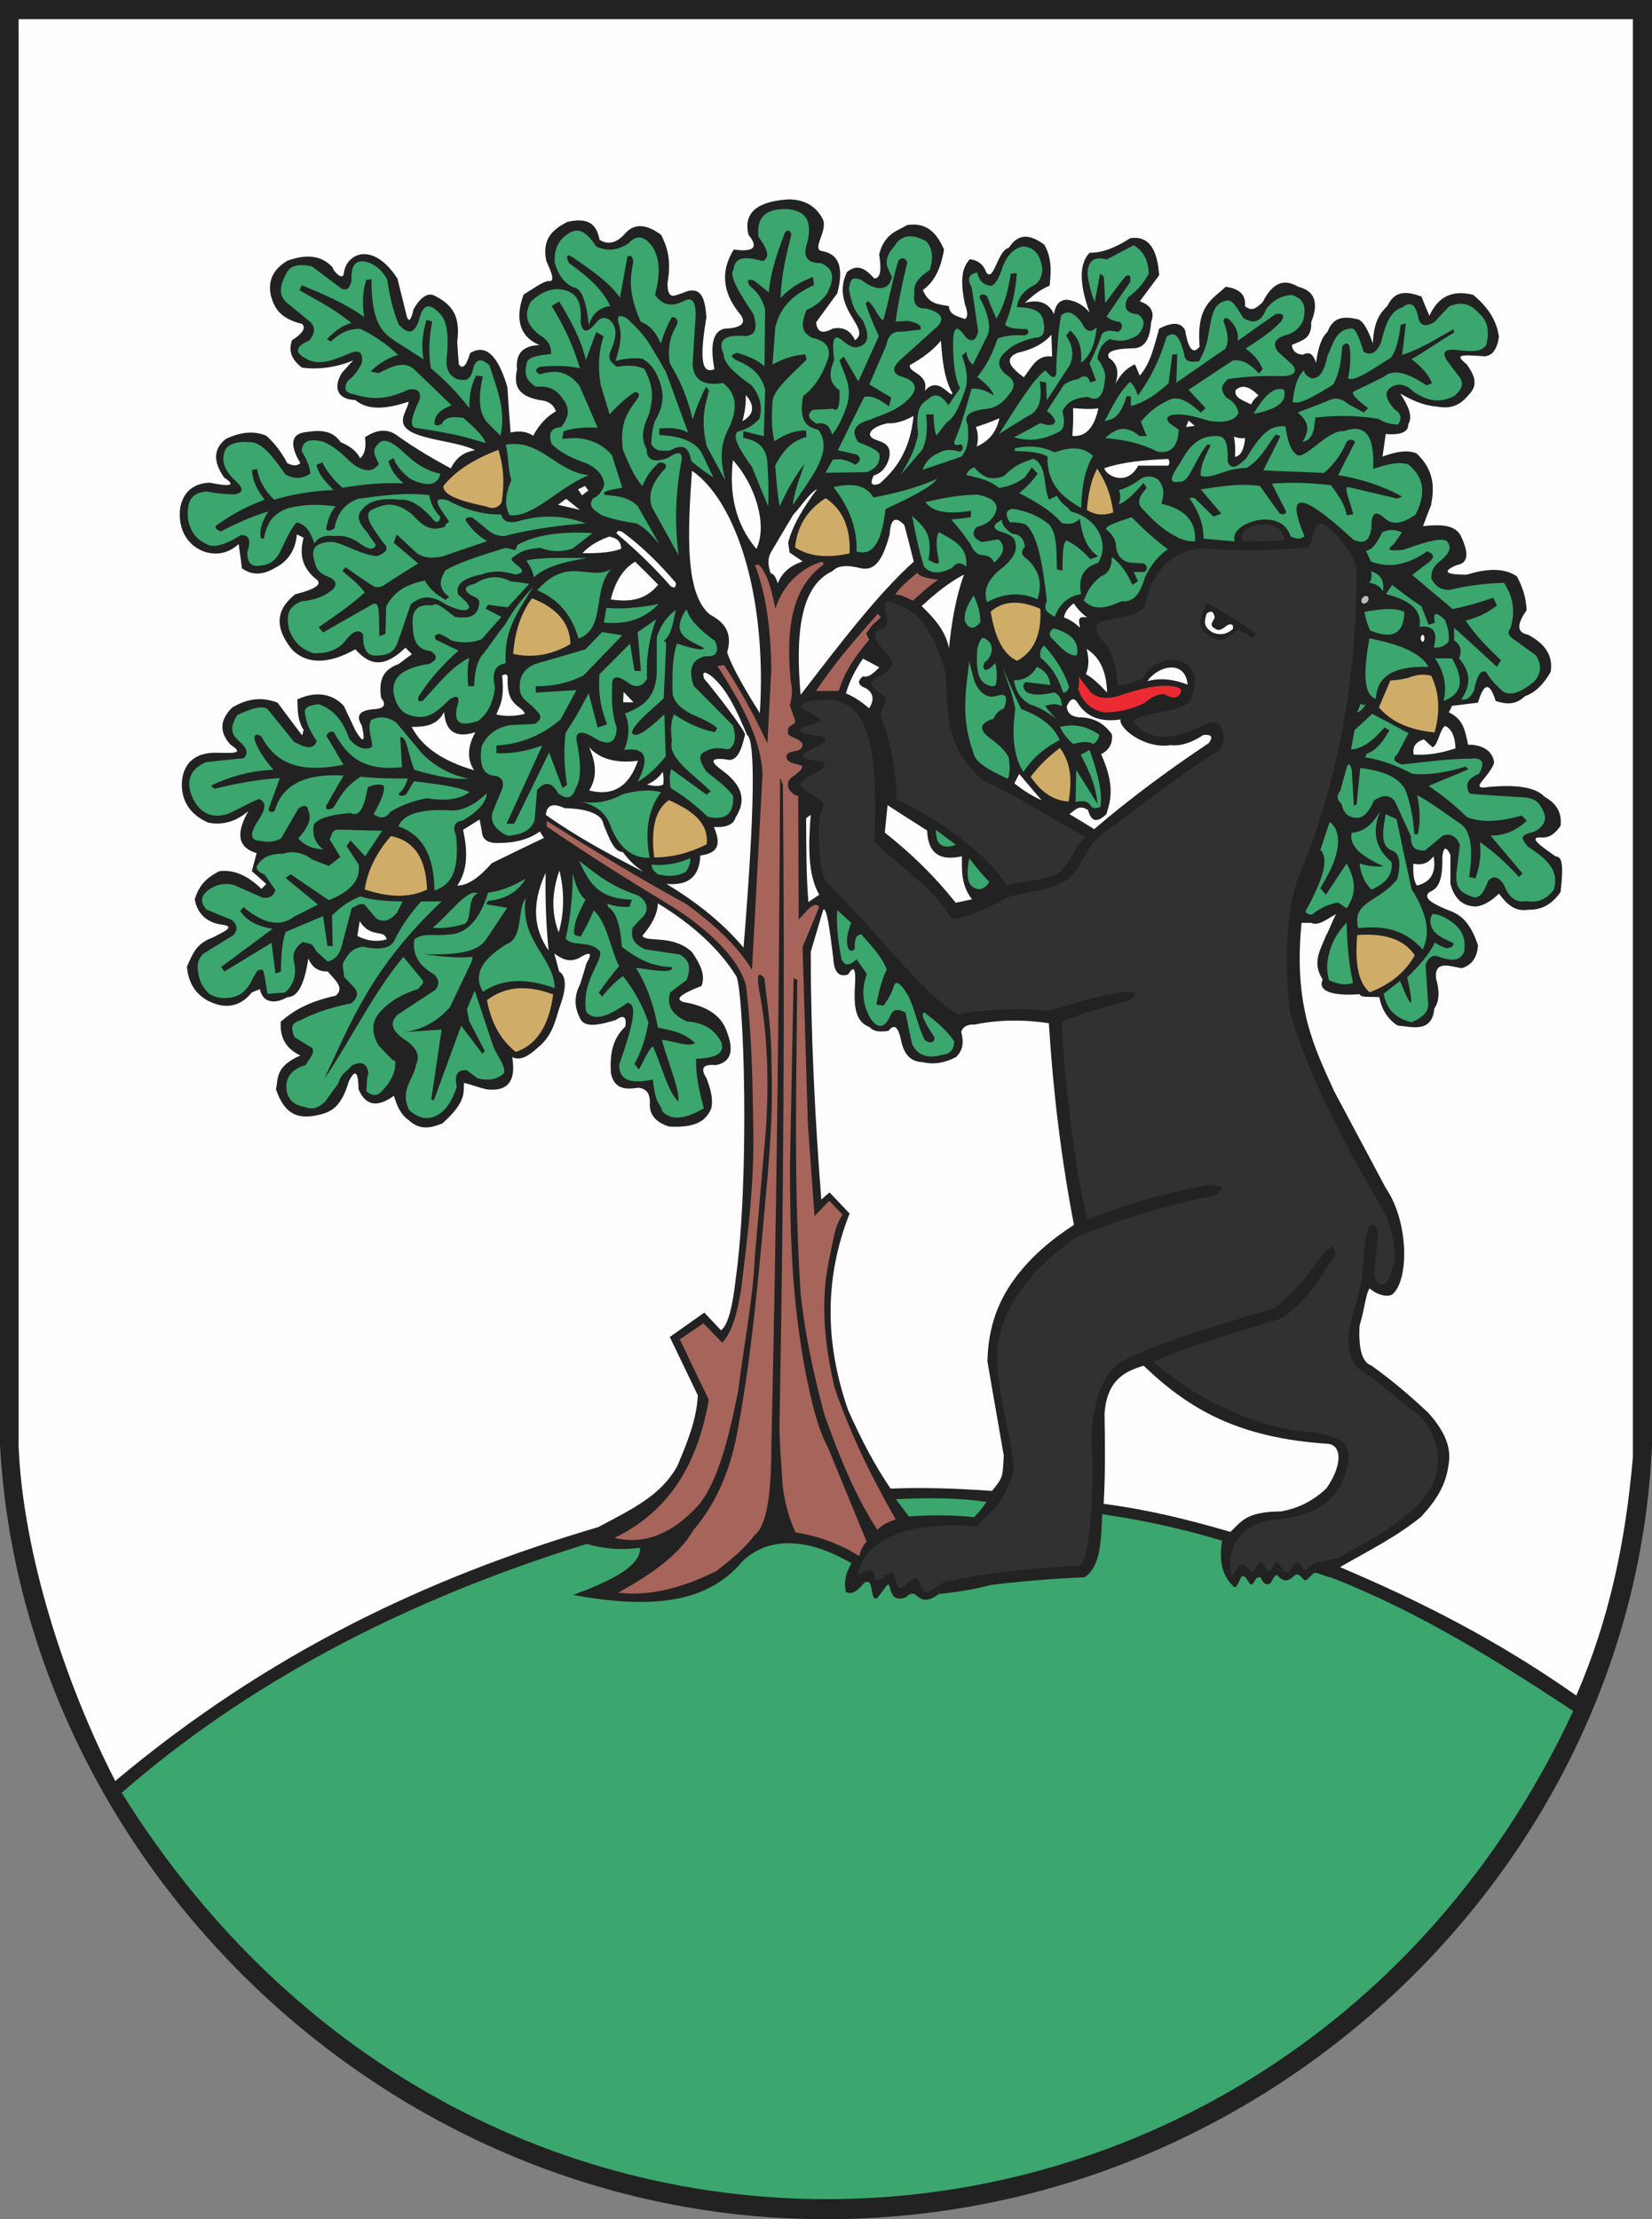
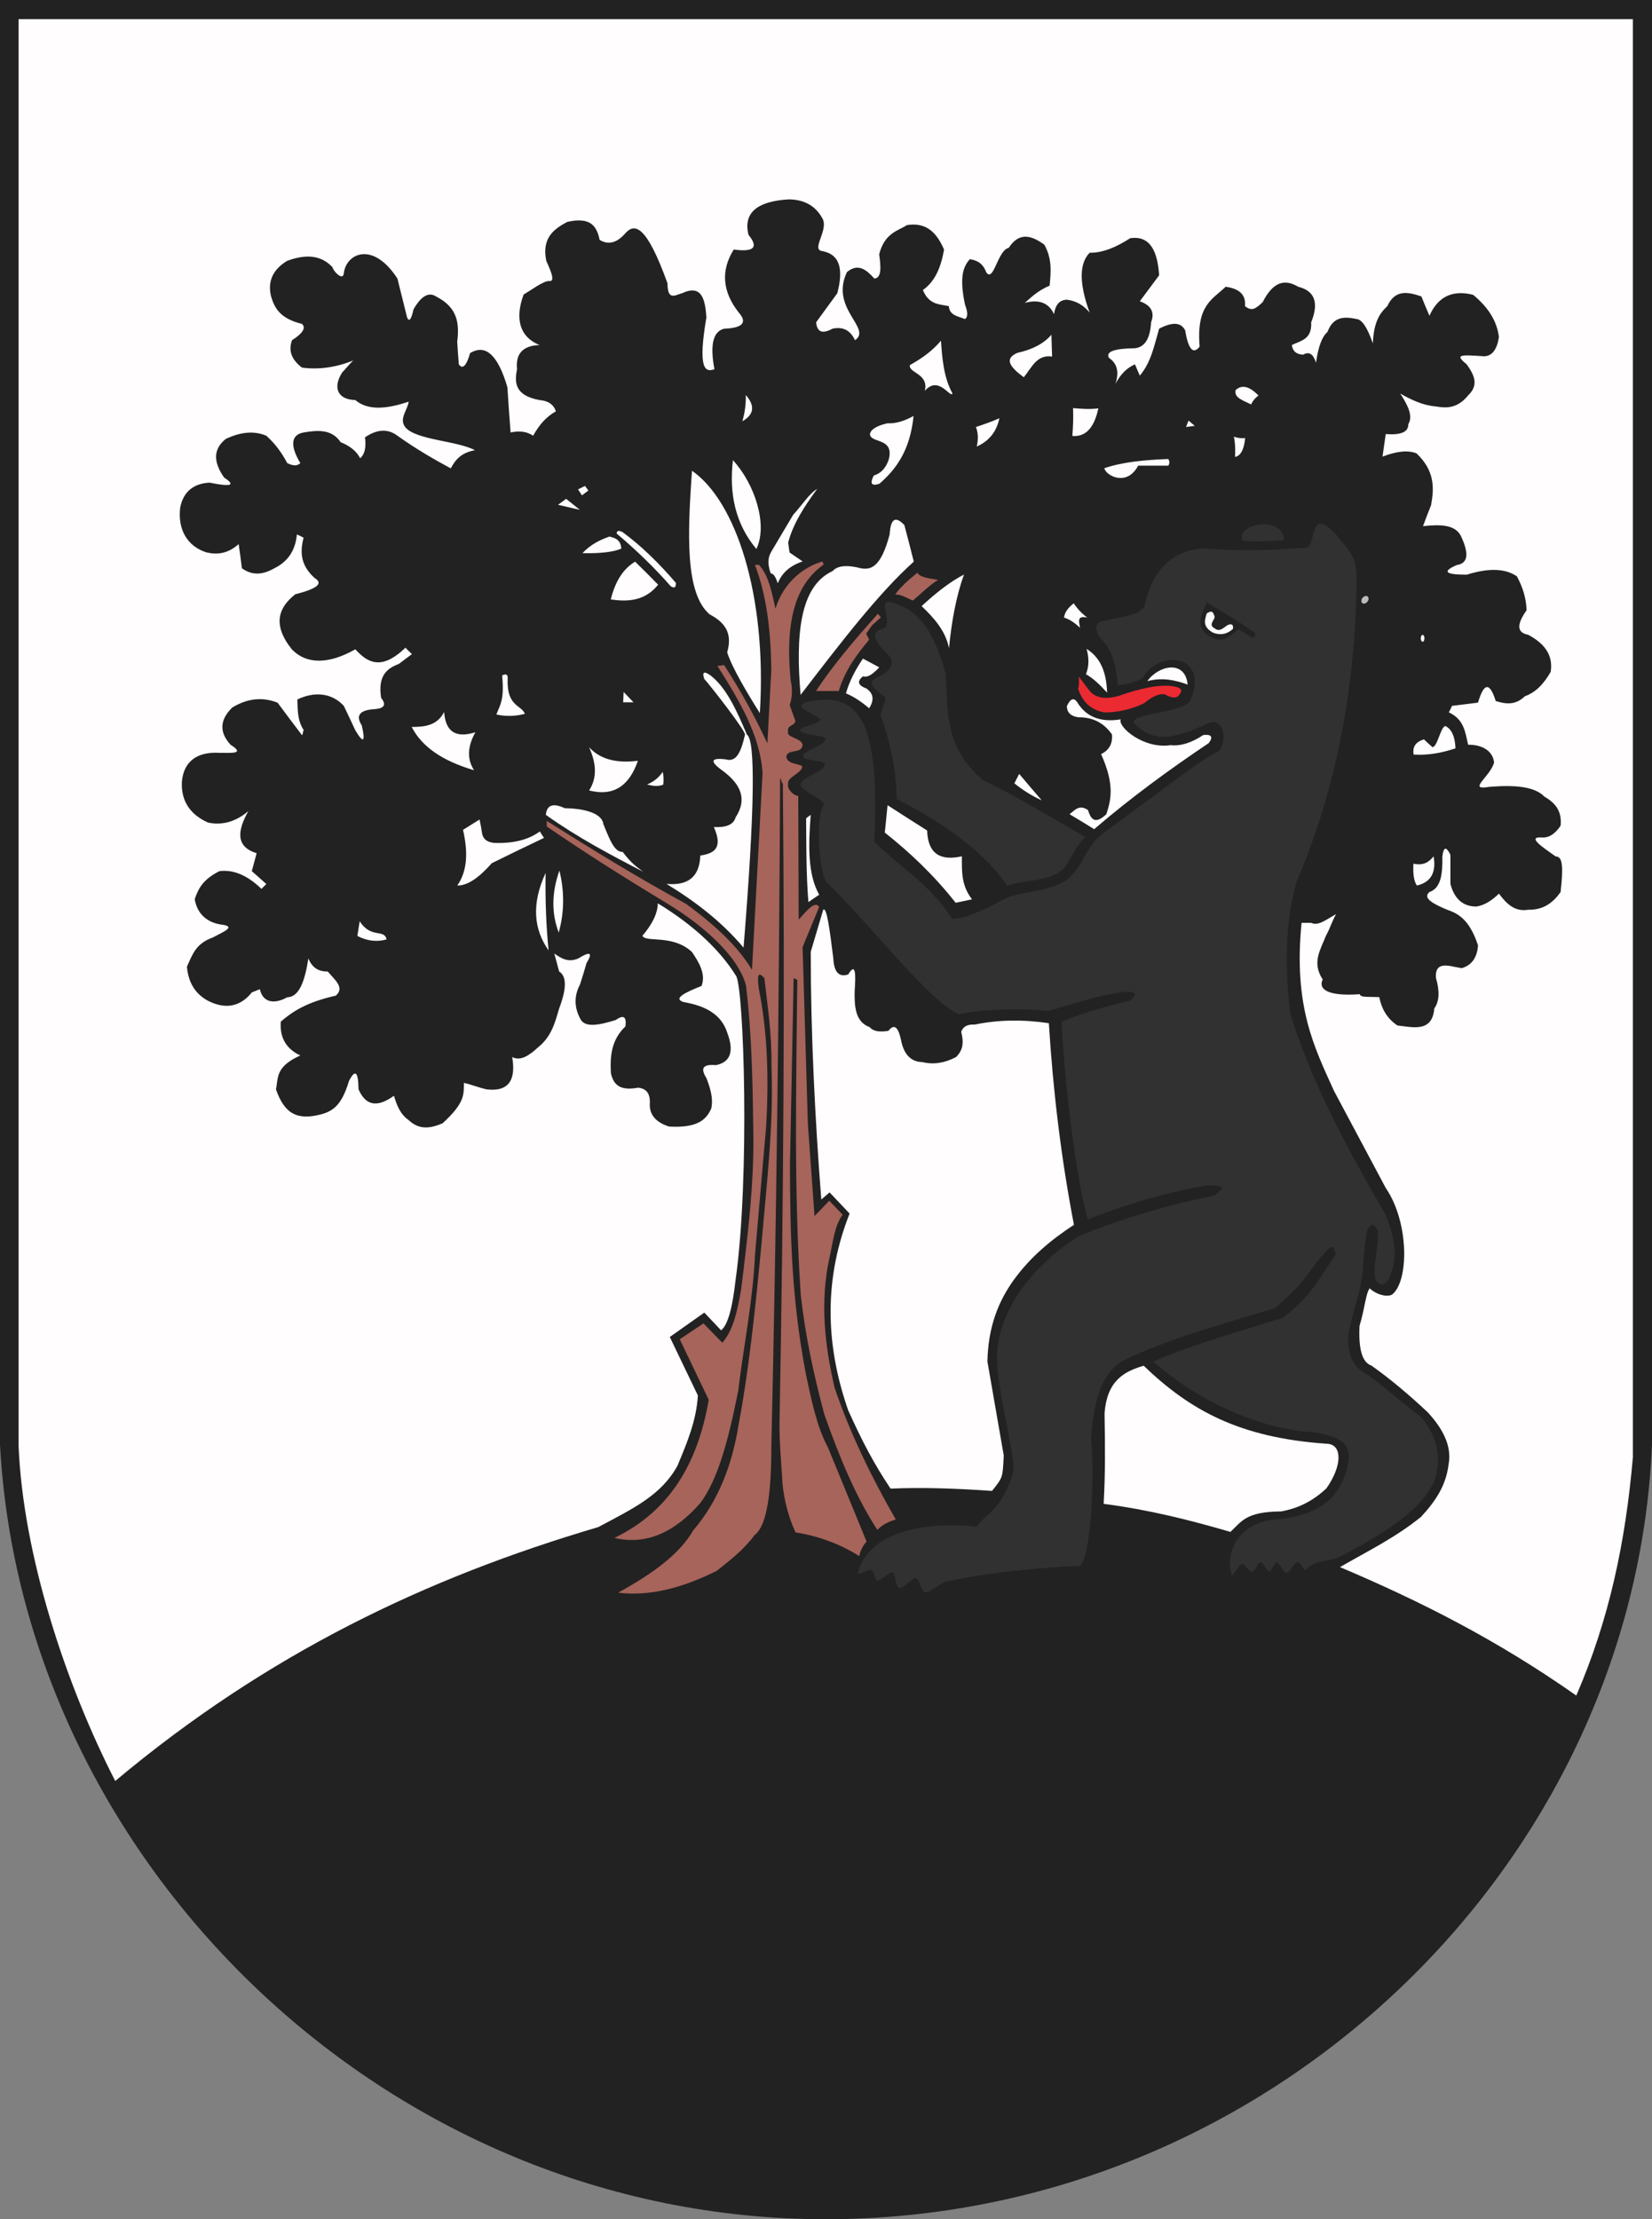
<svg width="516.887" height="694.148">
  <rect width="100%" height="100%" fill="#808080" stroke="none" />
  <defs>
    <marker id="ArrowEnd" viewBox="0 0 10 10" refX="0" refY="5" markerUnits="strokeWidth" markerWidth="4" markerHeight="3" orient="auto">
-       <path d="M 0 0 L 10 5 L 0 10 z" />
-     </marker>
+       </marker>
    <marker id="ArrowStart" viewBox="0 0 10 10" refX="10" refY="5" markerUnits="strokeWidth" markerWidth="4" markerHeight="3" orient="auto">
      <path d="M 10 0 L 0 5 L 10 10 z" />
    </marker>
  </defs>
  <g>
    <path style="stroke:none; fill-rule:evenodd; fill:#222222" d="M 0 0L 516.887 0L 516.887 451.871C 511.344 583.195 397.368 694.148 258.336 694.148C 120.387 694.148 6.984 581.902 0 451.871L 0 0" />
    <path style="stroke:none; fill-rule:evenodd; fill:#ec2a32" d="M 337.539 211.609C 337.68 213.406 337.61 214.703 337.325 215.422C 338.907 220.172 341.86 222.117 345.457 222.836C 349.633 222.836 353.809 221.973 357.985 219.957C 360.141 218.16 362.301 216.933 364.391 217.152C 366.692 218.445 368.203 218.519 368.996 217.293C 370.145 215.926 369.571 215.062 367.27 214.703C 362.664 213.914 356.473 215.422 349.848 217.726C 345.891 218.805 343.008 218.301 341.137 216.359C 339.914 214.777 338.692 213.191 337.539 211.609" />
    <path style="stroke:none; fill-rule:evenodd; fill:#bbbdbe" d="M 427.899 186.555C 428.328 186.914 428.328 187.703 427.828 188.207C 427.399 188.781 426.68 188.996 426.246 188.637C 425.817 188.277 425.887 187.558 426.317 186.984C 426.821 186.41 427.539 186.265 427.899 186.555" />
    <path style="stroke:none; fill-rule:evenodd; fill:#a7645a" d="M 193.395 498.168C 203.258 499.39 213.625 496.656 224.282 491.328C 228.239 488.16 232.703 484.777 236.086 480.172C 240.188 477.078 241.34 465.988 241.34 452.383C 242.922 384.992 243.786 311.48 244.075 244.015C 244.075 241.859 244.938 246.75 244.938 244.59C 245.582 311.187 245.153 376.707 243.93 443.234C 243.715 450 244.434 457.129 244.864 464.402C 245.438 469.726 246.805 474.695 248.895 479.305C 256.02 480.453 262.645 482.832 268.836 486.719C 269.196 485.066 269.914 483.551 271.137 482.183L 259.114 452.883C 255.586 446.332 253.93 438.195 252.203 430.062C 247.598 406.16 247.239 385.785 247.164 364.832L 248.313 305.937L 249.461 306.512C 249.176 339.055 248.313 371.453 250.539 404.933C 251.907 417.531 254.571 429.914 257.953 442.515C 262.703 455.906 267.743 468.144 274.512 478.515C 275.879 477.078 277.821 475.996 280.27 475.277C 272.641 461.961 265.946 448.277 261.121 434.023C 257.813 419.84 256.731 406.738 259.395 394.066C 260.688 388.379 261.047 383.484 263.641 379.957L 259.465 375.566L 254.86 380.387L 252.774 351.66L 251.121 296.223L 256.305 283.695C 254.938 281.394 251.844 285.566 249.899 287.652L 249.758 248.918C 248.391 248.988 246.16 246.762 246.59 245.246C 246.16 243.015 251.125 241.793 250.981 239.633C 249.328 238.699 246.52 239.058 246.016 236.754C 246.375 234.019 250.766 236.035 251.125 233.012C 250.766 230.711 245.801 230.781 246.59 228.695C 246.16 226.754 248.891 227.043 248.821 225.387L 247.094 220.566C 247.739 218.551 248.102 216.031 247.379 212.719C 245.508 193.137 249.395 182.625 257.528 176.719C 258.102 176.359 257.024 176 257.528 175.57C 251.555 177.223 245.145 182.121 242.625 190.398C 241.043 182.769 239.891 179.383 237.442 176.648L 236.219 176.719C 239.891 186.223 241.184 197.453 241.328 209.547L 240.106 232.512C 236.149 224.019 231.614 215.808 226.571 208.035L 224.485 208.32C 231.395 219.191 237.875 230.133 238.594 241.871L 235.286 303.355C 231.11 296.445 224.633 290.039 214.625 282.695C 199.653 274.562 185.25 265.707 171.067 256.777L 171.067 258.504C 182.801 266.566 195.403 274.558 208.793 282.621C 219.59 289.172 230.895 298.82 233.414 308.25C 235.211 323.078 235.5 338.488 235.715 354.543C 235.93 370.742 233.918 386.867 231.903 403.215C 230.68 410.414 229.313 416.246 226 419.988L 220.098 413.941L 212.684 418.906L 221.754 437.84C 218.446 457.062 210.02 472.469 192.235 481.039C 201.953 483.34 210.879 479.527 219.09 470.168C 224.489 462.969 227.727 451.305 230.969 435.105C 232.696 420.781 235.575 406.883 236.223 392.555L 239.676 352.812C 240.61 337.621 240.18 323.008 237.446 309.398C 236.657 303.711 237.731 304.433 239.172 305.945C 240.18 315.16 241.473 322.504 241.403 333.953C 242.047 352.527 239.891 370.023 238.379 387.734C 236.364 409.406 234.203 429.277 231.11 445.547C 229.094 458.289 224.703 469.594 216.856 478.738C 212.68 486.082 204.043 492.344 193.387 498.176L 193.395 498.168zM 280.082 185.976C 281.594 183.746 284.184 181.441 287.063 179.137C 287.707 180.648 291.309 181.008 293.539 181.367C 290.879 182.949 287.567 186.262 285.621 187.844C 284.11 187.269 281.95 185.828 280.078 185.973L 280.082 185.976zM 255.313 216.144C 257.254 216.144 260.496 216.144 262.438 216.144C 264.453 209.449 268.125 204.699 271.942 200.09C 271.582 199.301 271.368 198.941 271.008 198.148C 271.727 197.359 272.301 196.207 272.95 195.488C 273.813 194.699 274.746 193.906 275.61 193.113C 275.325 192.754 274.965 192.324 274.676 191.965C 267.836 199.668 260.782 207.805 255.309 216.156" />
    <path style="stroke:none; fill-rule:evenodd; fill:#313131" d="M 268.418 492.191C 270.864 481.105 285.266 475.488 305.567 477.504C 309.164 472.754 313.27 472.539 316.942 460.656C 318.235 457.347 312.551 437.906 311.977 426.097C 311.332 412.347 320.903 397.301 337.536 386.644C 352.223 380.672 366.551 376.637 379.942 373.973C 383.539 371.168 382.965 370.949 378.289 370.734C 371.309 371.597 354.965 375.484 340.274 381.461C 335.309 362.168 332.5 329.262 332.141 319.613C 339.625 316.445 346.684 314.719 353.45 312.992C 355.969 311.051 355.606 310.187 352.371 310.187C 342.293 311.48 337.973 313.496 327.821 316.234C 320.766 315.301 308.453 315.515 300.176 317.242C 291.395 314.148 272.028 288.73 258.707 276.058C 256.407 273.683 254.895 255.902 257.774 251.723C 257.703 249.926 250.504 247.262 250.504 245.461C 250.434 243.16 257.703 241.504 258.063 239.344C 258.422 237.402 251.297 238.336 251.297 236.394C 251.297 234.742 257.414 233.59 258.278 231.355C 258.852 229.844 250.575 230.062 250.36 228.406C 250.219 227.183 255.039 226.894 256.696 225.238C 257.34 224.664 250.649 221.855 250.723 221.062C 250.938 219.695 253.024 219.191 256.77 218.906C 270.375 217.898 275.129 229.558 273.543 263.258C 281.461 271.246 290.606 276.07 297.879 287.375C 301.477 287.445 307.164 285.074 313.719 281.473C 318.758 278.668 327.903 279.172 333.446 275.426C 338.34 272.117 339.852 264.555 344.746 260.957C 360.657 249.367 375.344 237.773 381.61 234.75C 384.129 231.008 382.618 224.816 378.586 225.969C 365.34 232.445 359.653 231.437 354.684 225.969C 354.469 222.73 372.395 223.09 372.754 218.195C 378.008 204.879 362.606 202.859 357.493 212.148C 355.766 213.226 351.52 214.305 349.789 214.379C 349.215 209.34 348.496 203.797 344.68 200.055C 342.953 198.183 342.02 195.015 344.75 194.297C 351.731 192.785 357.707 192.281 358.286 188.898C 360.805 177.238 368.219 171.621 377.219 171.547C 388.016 172.48 397.879 172.121 408.68 171.332C 412.207 170.543 409.184 157.223 418.688 167.949C 420.414 170.754 424.59 173.133 424.446 180.476C 424.305 213.953 418.184 246.57 405.801 275.515C 402.563 286.097 401.77 299.851 403.645 316.84C 409.473 335.988 419.77 356.512 433.379 379.621C 436.977 388.187 437.121 394.164 434.961 398.844C 434.317 401.433 432.082 402.945 430.426 400.355C 429.278 396.543 431.434 390.277 431.145 385.094C 430.067 382.648 428.989 382.504 427.907 384.519C 426.469 390.277 426.899 395.75 425.821 401.437C 424.813 407.125 422.293 413.027 421.789 418.715C 422.149 422.312 421.93 426.344 426.899 429.367C 430.207 431.308 434.817 435.629 444.68 443.332C 449.071 448.441 451.52 455.426 448.782 463.129C 445.184 471.91 433.59 479.473 419.047 487.031C 416.387 488.324 410.914 487.965 408.754 490.918C 408.036 491.851 407.028 488.328 405.875 488.617C 404.797 488.902 403.719 491.785 402.567 491.926C 401.489 491.996 400.336 488.543 399.258 488.687C 398.828 488.758 397.746 491.492 397.243 491.492C 396.235 491.562 395.371 488.543 394.364 488.687C 393.5 488.758 392.711 491.566 391.844 491.637C 390.551 491.707 389.758 489.117 388.536 489.262C 387.528 489.332 386.305 492.57 385.368 492.644C 383.211 485.445 387.524 477.023 397.606 475.437C 412.434 474.43 420.067 468.816 422.082 456.289C 422.012 452.113 420.789 449.594 411.067 448.012C 395.95 447.223 376.364 439.59 360.883 425.91C 369.739 421.664 387.16 416.625 401.274 412.23C 410.559 405.32 412.719 399.703 417.977 392.289C 417.403 390.851 417.332 388.332 414.668 391.715C 409.414 397.258 409.485 400.137 398.828 409.207C 384.864 413.453 365.567 418.637 351.168 425.691C 344.618 429.723 342.168 438.289 341.379 450.027C 342.602 462.699 341.239 488.687 337.637 489.84C 335.262 489.699 312.078 491.133 296.453 494.66C 294.871 494.445 290.84 498.691 289.184 497.969C 288.176 497.465 287.532 493.289 286.305 493.652C 284.793 494.082 282.707 497.035 281.266 496.676C 280.258 496.461 280.188 491.781 279.11 491.781C 278.032 491.711 275.512 494.515 274.504 494.371C 273.571 494.156 273.496 491.133 272.563 491.062C 271.27 490.992 269.614 492.355 268.461 492.211L 268.418 492.191zM 378.938 199.297C 382.75 201.312 384.551 199.082 387.504 196.851C 389.016 197.859 390.239 198.433 391.821 199.441C 392.61 199.441 392.899 198.867 392.61 197.93C 386.782 193.898 383.61 191.957 377.563 188.5C 375.621 192.676 373.821 196.562 378.93 199.297L 378.938 199.297zM 315.075 277.058C 320.399 275.187 327.313 275.765 331.703 272.597C 334.942 270.297 336.239 264.39 339.692 261.871C 331.27 257.121 319.606 249.847 307.582 244.015C 295.2 233.648 296.641 221.914 295.848 210.394C 291.532 195.492 286.633 190.957 279.793 188.652C 273.387 186.133 280.078 195.058 276.266 196.64C 272.594 197.504 273.098 200.168 277.778 204.703C 279.504 206.43 280.223 209.238 274.469 211.902C 270.942 213.484 273.461 215.355 276.625 217.805C 277.774 218.164 276.051 221.113 275.477 223.707C 278.5 231.555 280.586 241.488 280.516 249.914C 295.059 257.113 308.883 267.265 315.075 277.055L 315.075 277.058zM 388.875 169.199C 386.071 163.945 401.328 160.922 401.762 168.914C 398.309 169.344 393.914 169.418 388.875 169.199" />
-     <path style="stroke:none; fill-rule:evenodd; fill:#3ba66d" d="M 38.09 560.738C 76.176 527.547 124.2 501.34 183.602 482.91C 189 484.492 194.114 484.926 200.305 484.133C 200.375 490.25 190.297 494.785 179.356 498.89C 201.313 502.847 220.539 502.562 232.274 488.379C 240.121 480.82 252.071 480.676 266.114 488.808C 267.262 488.879 263.379 491.758 264.676 497.949C 266.832 498.957 268.418 497.375 270.364 495.144C 273.387 493.203 272.305 499.461 273.746 499.965C 274.465 500.18 274.321 500.035 276.84 496.726C 279.645 492.551 276.84 502.125 283.461 499.605C 287.418 495.648 286.629 503.781 293.754 498.597C 297.426 498.168 303.618 497.519 309.809 495.793C 319.598 494.57 329.461 493.777 339.328 493.347C 344.438 490.039 344.512 481.687 344.871 473.621C 358.332 475.562 370.5 478.371 382.383 481.898C 381.235 489.023 382.743 493.273 386.196 496.441C 387.274 496.726 388.137 492.914 388.641 493.058C 389.649 492.555 390.657 494.93 391.231 495.578C 392.598 495.863 392.598 493.058 394.11 493.347C 394.684 493.062 394.973 495.793 396.77 495.504C 398.137 495.433 398.282 492.555 399.649 492.699C 402.239 495.648 403.825 493.922 405.336 492.558C 406.703 492.129 407.422 493.926 408.43 494.355C 409.653 493.711 410.157 492.558 411.379 491.91C 413.032 492.125 414.618 493.133 416.274 493.347C 444.641 504.363 469.336 520.129 492.231 535.176C 404.754 723.308 152.391 744.262 38.055 560.734L 38.09 560.738zM 280.297 468.937L 284.399 474.336C 291.164 473.832 297.934 473.832 304.774 474.551C 306.356 472.969 307.653 471.383 308.66 469.801C 300.528 468.508 290.735 468.433 280.293 468.937L 280.297 468.937zM 179.211 273.242C 179.141 279.793 178.637 286.488 176.981 293.543C 178.996 296.347 184.969 293.902 187.778 297.719C 188.352 301.027 181.875 307.078 183.387 316.437C 185.907 319.676 190.586 317.805 196.344 313.633C 199.223 314.062 198.719 318.742 193.754 333C 193.614 339.262 199.657 338.543 204.266 337.68C 205.274 346.172 206.282 344.301 207.289 347.687C 209.735 350.133 213.481 350.566 220.246 346.68C 218.809 341.496 217.657 336.312 217.801 331.203C 222.696 330.918 226.801 330.195 225.789 326.238C 223.993 322.566 220.895 319.902 214.848 319.473C 210.817 317.601 208.371 314.937 209.664 310.473C 211.391 309.18 213.118 307.812 214.848 306.515C 215.926 303.422 216.36 300.543 212.618 298.527C 209.09 298.023 205.493 297.449 201.891 296.945C 197.575 295.004 197.43 292.629 197.934 290.18C 199.082 288.887 200.309 287.66 201.532 286.367C 203.258 283.992 201.961 281.328 199.516 280.031C 190.59 277.008 186.703 273.41 181.157 269.234C 183.961 274.992 186.266 281.113 197.715 281.402C 197.43 282.121 197.211 282.84 196.926 283.633C 194.625 283.773 192.246 283.492 189.946 282.625C 190.086 282.984 190.231 283.414 190.375 283.773C 192.461 285.14 194.047 288.453 194.551 296.156C 198.942 299.465 203.692 302.418 210.246 302.492C 210.75 304.723 204.129 303.355 198.946 302.707C 202.399 308.105 204.559 314.441 205.856 321.426C 209.743 322.215 213.989 322.863 217.446 326.246C 215.36 327.683 210.536 325.527 207.078 325.238C 208.805 331.644 212.692 340.859 212.262 344.461C 209.168 342.086 206.938 333.015 204.274 327.254C 202.836 328.332 201.395 331.933 199.883 334.523C 199.453 333.949 198.95 333.301 198.516 332.797C 200.532 329.269 201.969 324.949 202.907 319.84C 201.036 314.441 198.371 309.617 194.918 305.297C 192.399 307.094 190.383 309.328 188.368 311.703C 188.008 311.273 187.723 310.914 187.36 310.48C 189.516 307.457 191.606 304.652 193.766 302.129C 191.536 298.82 190.094 288.523 185.778 284.777C 184.266 288.23 183.118 290.535 181.602 292.984C 181.098 292.555 180.09 292.984 179.586 291.976C 179.586 288.019 181.383 285.137 183.184 281.394C 181.243 279.883 180.09 276.859 179.227 273.262L 179.211 273.242zM 164.45 281.015C 162.723 294.551 173.16 299.086 173.59 309.094C 164.52 305.785 157.032 306.144 151.129 310.242C 148.469 305.781 149.403 300.883 158.473 295.34C 163.871 293.398 161.782 284.183 164.446 281.015L 164.45 281.015zM 149.473 279.433C 146.02 280.801 147.891 286.992 145.516 288.937C 141.34 290.16 137.957 290.519 135.368 290.16C 140.047 286.562 146.383 277.633 149.477 279.433L 149.473 279.433zM 164.45 274.824C 160.274 277.344 156.317 278.781 152.715 279.215C 149.981 288.07 145.66 292.461 139.758 292.316C 136.375 292.89 132.2 291.597 129.61 293.898C 129.106 298 130.399 301.672 135.727 304.695C 137.453 306.347 137.598 308.004 136.157 309.66L 124.637 317.219C 121.903 319.519 122.336 322.039 126.004 324.777C 129.746 327.078 131.762 329.672 130.18 332.984C 129.461 337.664 124.926 340.832 128.024 347.238C 131.836 350.547 134.934 350.187 137.743 348.246C 139.684 346.808 141.485 344.433 142.926 339.894C 142.063 336.297 143.067 334.57 145.95 334.711L 149.477 337.301C 153.434 338.234 155.883 337.371 157.684 335.719C 158.328 333.418 155.383 330.031 154.301 327.226L 148.543 309.875L 146.098 315.633L 146.743 319.23L 151.707 328.805L 150.918 329.594L 144.297 320.812L 135.731 344.211L 134.942 343.851L 138.18 322.039L 126.59 322.828C 131.555 322.109 136.309 320.023 140.774 315.055L 147.539 300.871L 147.899 299.289C 142.645 299.793 137.461 299.074 132.782 298.5C 141.996 298.64 149.41 298.215 152.293 293.535L 158.7 283.961L 152.078 282.812L 152.723 281.805C 158.625 281.16 162.297 278.637 164.457 274.824L 164.45 274.824zM 138.168 281.953C 116.067 302.832 109.801 319.824 101.524 337.32C 108.075 328.18 117 310.105 126.219 299.305L 131.977 306.285C 133.2 307.652 131.332 308.301 130.969 309.308C 126.219 310.746 121.969 313.051 118.801 316.652C 116.282 319.531 116.141 322.988 118.442 327.019L 122.832 331.555C 124.485 331.84 123.336 333.207 123.621 334.074C 123.047 337.023 121.321 339.617 118.657 342.062C 117.289 342.851 115.996 342.566 114.625 341.273C 114.84 339.402 114.625 337.531 115.27 335.73C 114.84 332.562 113.114 331.773 110.086 333.285C 108.649 335.156 106.703 335.66 105.84 338.898L 101.664 344.656C 99.938 346.168 98.137 347.39 95.328 346.238C 92.02 345.664 89.641 343.937 89.571 339.687C 89.711 336.449 91.801 334.219 95.688 333.137C 96.407 331.41 98.637 329.609 97.703 327.812L 92.16 324.43C 91.442 322.488 90.434 320.183 93.743 319.246C 98.782 316.586 104.254 314.93 109.868 313.847C 111.809 312.265 112.243 310.68 111.016 309.097L 107.633 305.5C 107.703 303.773 106.625 301.613 107.848 300.316C 109.071 298.015 110.797 296.359 113.606 296.14C 118.645 297.219 121.883 296.644 123.18 294.558C 125.481 289.738 128.434 285.703 131.746 281.961L 138.153 281.961L 138.168 281.953zM 114.266 267.84L 119.59 259.851L 105.481 259.492C 103.684 259.707 103.899 261.433 103.106 262.441L 106.489 268.055L 102.891 270.859L 97.707 268.844C 94.684 266.613 91.59 266.039 88.567 267.047C 84.969 266.976 82.45 267.98 81.008 269.996C 79.211 271.937 81.368 272.945 82.805 273.594L 86.188 278.414C 85.614 280.211 84.317 281.074 82.157 280.789L 73.231 276.832C 70.496 276.113 68.047 276.547 65.817 277.98C 62.793 279.922 62.364 282.082 64.668 284.531L 72.586 287.769C 74.313 289.351 74.457 290.937 73.016 292.519L 63.657 298.277C 61.715 300.148 61.571 302.234 62.075 304.469C 62.36 306.844 63.512 309.004 65.457 310.875C 67.399 312.023 69.559 312.457 72.008 312.023C 75.246 311.738 77.696 309.504 79.352 305.473C 80.215 304.754 79.996 303.242 81.797 303.316C 82.805 302.812 83.09 308.355 83.739 310.875L 89.137 310.445C 91.727 308.289 92.735 305.262 92.16 301.519C 91.227 298.64 92.16 296.336 94.895 294.539C 96.262 295.547 97.34 294.109 98.926 297.488L 102.453 300.726C 104.395 300.441 105.836 299.074 106.7 296.695L 110.082 283.953C 111.375 283.668 112.313 282.301 114.039 282.945L 117.782 287.336C 119.938 288.629 122.028 287.98 124.188 285.539L 125.985 281.941C 120.297 281.941 115.907 281.437 112.809 280.359C 109.571 281.582 106.618 283.597 103.883 286.332L 104.098 295.906L 102.446 295.906L 101.078 286.547L 89.344 291.512C 88.336 294.605 87.907 298.711 87.907 303.894L 86.18 304.469L 84.957 294.894L 70.2 303.894L 69.192 302.457L 85.317 290.508C 81.071 289.863 77.399 288.277 75.168 284.965L 76.176 283.742C 82.512 288.996 87.766 290.004 91.942 286.765L 99.5 282.953L 89.352 274.601L 90.934 273.453L 102.883 281.586C 109.145 279.066 112.891 275.613 112.243 270.43L 108.43 264.672L 109.653 262.875L 114.258 267.84L 114.266 267.84zM 135.938 278.57C 140.618 276.988 143.926 273.172 142.703 261.437C 141.555 258.558 142.2 256.976 144.719 256.687C 149.614 253.808 152.133 251 152.278 248.121C 148.391 251.863 144.864 253.445 141.551 253.519C 131.039 252.801 126.075 254.957 124.633 258.484C 132.192 261.074 135.789 267.484 135.934 278.57L 135.938 278.57zM 146.883 247.754C 144.078 249.984 139.614 250.633 133.567 249.695C 129.754 250.34 126.008 251.637 122.192 253.871C 120.395 256.461 118.664 255.812 116.868 254.66C 119.528 250.125 120.539 247.101 120.036 245.734C 118.668 245.16 116.942 245.305 115.071 246.308C 114.063 251.707 112.77 255.883 109.672 254.297C 102.258 254.941 99.16 256.312 98.153 258.039C 97.649 261.781 98.942 264.012 101.102 265.668C 98.512 265.527 95.918 265.023 93.328 262.285C 95.774 259.406 97.789 256.527 96.496 253.719C 96.282 251.847 95.203 251.562 93.328 252.93C 91.746 255.664 89.586 259.48 87.93 262.289C 85.27 263.656 83.469 263.367 80.227 262.863C 78.071 262.289 78.575 259.769 81.16 256.097C 82.743 253.437 83.75 250.988 81.02 249.906C 77.422 251.344 74.614 253.215 71.012 254.656C 66.621 256.023 62.157 254.656 59.855 248.539C 58.203 243.789 59.785 240.406 64.461 238.39C 68.348 237.961 72.309 237.527 76.196 237.168C 77.633 235.875 77.418 234.363 75.621 232.562C 73.465 230.621 70.942 228.82 74.254 223.637C 78.211 221.84 81.957 220.398 83.758 221.84C 86.493 225.223 89.227 228.605 91.965 231.988C 95.133 233.715 98.082 234.867 99.09 231.773C 97.508 229.328 95.852 227.023 95.348 222.414C 95.563 221.48 96.282 220.617 99.739 220.258C 103.551 221.695 107.008 224.359 109.313 231.199C 111.254 233.355 113.918 235.156 116.438 233.574C 116.508 230.769 114.786 228.176 116.078 225.223C 118.668 223.93 121.332 224.144 123.996 226.012C 126.657 229.18 129.321 232.418 131.985 235.586C 135.438 239.258 140.91 242.496 146.528 243.504C 143.075 244.008 136.739 242.93 129.61 240.769C 127.453 235.156 127.235 229.973 125.219 230.621C 125.434 233.355 125.578 237.172 125.793 239.98C 113.914 241.203 108.805 236.957 104.485 229.039C 103.407 228.609 102.614 229.039 102.11 230.187C 103.907 232.992 105.707 236.379 107.508 239.187C 95.918 241.488 86.989 240.195 81.805 230.406C 80.512 229.473 79.789 229.617 79.575 230.765C 79.715 232.418 81.731 236.453 85.547 240.773C 78.926 241.058 72.157 242.715 66.036 245.738C 66.25 246.383 66.825 246.097 67.043 246.746C 73.45 245.164 80.075 243.867 87.563 243.363C 86.485 246.531 85.043 250.129 83.965 253.297C 84.539 254.305 85.403 254.086 85.981 253.512C 88.211 245.738 95.121 241.851 107.508 242.57C 105.711 245.664 103.91 248.762 102.11 251.93C 101.75 253.223 102.469 253.512 104.266 252.719C 106.496 249.191 107.864 246.097 112.832 242.93C 117.653 243.504 122.84 243.504 127.59 243.504C 127.086 245.156 126.368 247.031 124.786 248.109C 124.786 249.187 125.934 249.043 127.016 248.539C 128.094 246.957 128.453 245.879 129.606 244.363C 135.797 245.226 142.348 245.73 146.883 247.746L 146.883 247.754zM 181.586 250.707C 185.903 251.496 190.223 250.922 194.543 248.551C 198.645 247.328 202.75 246.824 206.852 247.762C 202.391 253.664 201.887 260.719 203.254 268.281C 197.93 268.496 193.825 265.332 191.16 258.707C 189.793 254.461 186.625 251.797 181.586 250.719L 181.586 250.707zM 203.907 270.433C 207.938 270.863 211.969 270.148 216 268.418C 216 270.144 215.496 271.656 214.418 272.808C 211.614 274.246 208.731 274.176 205.852 273.453C 204.414 272.445 203.766 271.437 203.91 270.43L 203.907 270.433zM 199.516 244.512C 202.395 242.93 205.344 240.265 208.297 236.594C 208.157 232.203 208.012 227.812 207.868 223.418C 201.172 229.824 198.508 230.762 197.719 229.176C 198.004 226.656 203.621 222.265 207.653 218.449C 207.938 212.621 208.227 206.789 208.442 200.883C 208.227 200.812 207.938 200.668 207.653 200.523C 210.243 198.508 210.602 194.406 211.465 190.734C 208.66 192.82 206.645 195.699 205.493 199.301C 205.493 203.113 205.493 206.859 205.493 210.676C 204.989 219.097 200.309 221.258 195.559 223.203C 197.211 227.015 196.782 230.762 195.344 234.578C 202.039 233.644 203.407 236.953 199.52 244.512L 199.516 244.512zM 210.028 240.555C 209.453 242.281 209.383 244.297 209.887 246.527C 213.989 248.973 217.805 251.996 221.407 255.453C 227.02 256.746 229.684 254.59 229.395 248.902C 226.59 245.375 223.782 243.648 221.043 241.344C 217.95 236.883 219.102 235.73 220.828 235.008C 222.34 234 224.641 233.785 227.809 234.363C 229.895 233.5 230.469 231.055 229.391 227.019C 225.289 222.844 221.184 218.668 217.008 214.492C 215.282 209.308 216.504 206.215 220.606 205.277C 224.059 205.562 225.141 203.984 223.774 200.527C 219.168 197.219 215.711 193.906 214.848 190.594C 213.555 192.105 212.832 193.902 212.618 195.918C 212.618 199.445 216.864 200.883 220.246 202.683C 220.106 203.547 217.297 203.113 211.825 201.316C 210.457 205.058 210.243 210.676 210.457 217.082C 210.887 219.457 212.832 221.543 216.43 223.418C 219.883 224.855 223.051 226.367 224.418 227.808C 224.133 228.168 223.844 228.597 223.629 229.031C 218.016 227.808 214.27 225.648 210.887 223.418C 209.664 226.223 209.879 229.031 210.243 231.769C 208.731 237.023 217.082 242.281 222.41 247.535C 221.981 247.82 221.477 248.18 221.043 248.543C 217.371 245.883 213.7 243.219 210.028 240.555zM 191.305 177.984C 185.188 184.176 189.723 196.703 181.012 199.726C 178.926 192.527 174.895 187.488 168.055 184.609C 177.918 173.668 184.399 181.949 191.309 177.988L 191.305 177.984zM 205.274 193.754C 203.043 199.945 202.106 206.062 202.469 212.258C 200.887 214.992 198.797 215.351 196.133 213.265C 192.75 210.965 191.239 211.539 191.528 215.062C 191.313 219.668 191.598 223.988 192.965 227.59C 192.825 232.051 190.809 233.277 186.993 231.402C 182.387 228.453 180.153 228.453 180.371 231.402C 181.52 237.449 182.243 243.137 180.157 246.519C 179.149 249.687 177.278 250.262 174.614 248.101C 172.672 244.574 170.512 244.289 168.063 247.094L 167.274 256.453C 166.34 259.476 163.532 261.133 158.852 261.418C 154.895 259.547 153.309 257.101 154.102 254.074L 157.125 246.73C 157.77 244.574 157.125 243.277 155.11 242.699C 151.223 242.558 149.786 239.39 150.719 233.34C 152.371 230.031 155.036 227.512 159.86 226.789L 167.274 226.43C 169.504 225.207 169.649 223.769 167.633 222.039C 165.981 219.953 162.953 218.871 162.668 215.847C 162.239 211.816 163.891 209.082 167.633 207.64L 183.184 203.105L 188.368 197.707L 194.703 198.715L 182.61 211.242C 178.508 213.328 173.828 214.695 167.637 214.625L 167.637 216.64L 180.379 215.851L 175.414 224.992C 169.946 229.742 163.391 232.695 155.328 233.199L 155.328 235.574C 159.789 235.859 164.614 235 169.653 233.199L 158.496 257.676L 160.871 257.676L 171.813 235.359L 175.989 246.515L 177.426 245.508C 176.563 240.109 176.278 234.637 176.996 229.164L 180.164 224.199L 184.196 216.855L 187 227.582L 189.95 226.574C 188.297 222.398 187.071 217.719 187.575 210.879L 197.149 201.305L 198.516 209.871L 200.532 209.871L 199.524 197.703L 205.282 193.746L 205.274 193.754zM 206.067 188.93C 202.254 192.961 197.067 195.48 188.934 194.758C 189.219 193.176 189.508 191.664 189.723 190.152C 194.403 190.582 199.801 190.152 206.067 188.93zM 183.602 174.601C 176.403 175.68 170.426 177.406 167.043 180.574C 166.758 178.847 165.965 177.121 164.668 175.39C 166.969 174.601 173.305 174.312 183.602 174.601zM 166.825 183.387C 162.938 190.512 157.465 196.199 158.258 207.504C 155.309 207.933 153.653 209.805 154.875 215.062C 154.301 218.949 153.293 222.765 149.477 225.574C 145.301 226.797 141.774 227.156 142.926 221.398C 144.075 218.09 143.356 217.152 140.77 218.664C 137.602 221.902 134.434 224.711 130.762 224.207C 127.453 223.847 124.426 222.769 123.203 217.082C 122.485 212.547 125 209.019 134.36 207.652C 136.879 206.359 137.02 205.062 134.789 203.695C 131.91 203.265 129.391 202.113 129.176 196.351C 128.817 192.176 129.317 188.723 135.368 189.371C 136.446 188.004 139.614 190.883 142.348 192.969C 146.09 193.398 149.403 193.328 149.907 188.937C 150.266 187.859 149.477 186.996 147.676 186.347C 144.797 184.621 145.086 183.324 148.539 182.605C 151.993 180.449 155.664 179.656 159.625 181.816C 161.641 182.031 163.657 182.32 165.598 182.605C 163.368 185.051 161.137 187.5 158.832 189.949C 156.817 189.734 154.731 189.445 152.715 189.16C 152.43 189.59 152.141 189.949 151.926 190.383C 153.578 191.246 155.235 192.109 156.891 192.973C 154.805 195.273 152.789 197.578 150.7 199.953C 147.75 201.101 144.582 201.246 141.125 200.312C 139.977 199.379 138.75 198.73 137.528 198.297C 136.09 198.367 135.731 199.015 136.379 200.094C 138.61 201.101 141.274 202.539 143.504 203.476C 138.61 207.793 134.364 212.476 130.977 217.875C 130.332 219.961 131.766 219.242 132.2 219.242C 136.879 214.347 140.981 208.66 146.887 205.707C 146.098 208.656 146.243 211.68 146.528 214.633C 147.102 214.633 147.676 214.633 148.325 214.633C 148.539 211.035 148.899 207.652 150.7 205.129C 153.36 201.89 155.379 198.508 158.043 195.34C 161.786 188.719 164.09 186.918 166.825 183.39L 166.825 183.387zM 158.258 139.105C 169.2 137.164 174.024 147.672 184.246 148.609C 174.528 152.566 166.895 162 159.407 161.137C 157.465 157.465 158.543 153.652 159.981 150.121C 158.832 146.449 159.192 142.777 158.254 139.105L 158.258 139.105zM 185.403 166.754C 183.317 168.336 181.227 169.992 179.141 171.574C 175.832 172.723 172.446 172.652 169.133 171.359C 164.957 171.574 162.512 172.652 160.782 174.164C 157.473 175.531 167.547 178.625 161.211 179.707C 157.399 178.484 153.797 178.484 150.559 179.707C 144.801 180.855 142.352 182.945 143.36 185.969C 146.164 188.344 148.254 190.43 145.446 190.863C 143.793 190.863 141.774 190.219 139.399 188.992C 134.215 185.539 131.192 186.906 128.528 188.992C 127.45 192.16 126.371 195.328 125.289 198.496C 123.996 201.519 124.141 205.336 116.938 205.047C 114.563 204.687 113.485 202.527 113.629 198.496C 112.407 196.699 110.536 197.273 108.086 200.367C 105.786 203.316 102.328 204.469 98.078 204.324C 95.055 203.246 92.25 201.734 90.45 196.91C 89.66 193.238 89.586 189.855 94.407 188.055C 98.293 187.769 101.532 186.543 104.125 184.383C 105.707 182.656 105.059 181.289 102.254 180.207C 100.528 179.488 98.871 178.48 98.368 175.312C 97.075 171.5 98.942 169.555 103.91 169.484C 107.078 169.769 113.7 173.875 118.094 173.945C 120.469 172.937 122.27 171.789 119.676 169.484C 116.871 165.383 113.055 160.847 116.653 159.262C 119.891 157.969 122.989 156.312 128.746 160.699C 131.551 163.578 134.145 166.816 139.399 164.656C 138.895 163.578 140.91 163.648 140.332 162.859C 137.598 158.828 134.286 154.941 140.118 156.523C 145.66 159.547 151.274 160.984 156.821 160.914C 157.325 163.07 159.121 163.574 161.5 163.215C 169.059 160.914 176.328 161.058 183.313 163.719C 173.809 164.363 165.387 165.734 157.754 167.676C 155.739 167.676 154.082 167.031 152.645 165.805C 151.063 164.437 149.407 163.144 147.75 161.847C 145.953 161.707 145.305 162.133 145.953 163.215C 147.536 165.515 149.625 167.605 152.43 169.262C 147.895 170.844 143.289 172.355 138.75 173.941C 135.297 174.805 132.559 174.515 130.399 173.008C 128.313 171.066 126.223 169.121 124.137 167.18C 123.778 168.043 123.493 168.906 123.203 169.769C 125.723 171.926 128.313 174.086 130.832 176.246C 127.02 178.621 123.274 180.996 119.457 183.445C 118.379 183.73 117.301 183.875 116.219 182.941C 113.989 181.574 110.965 179.414 108.086 177.398C 107.801 177.758 107.442 178.187 107.153 178.547C 109.453 180.703 111.832 182.219 114.133 185.312C 109.743 189.344 104.703 192.726 99.735 196.183C 100.164 196.758 100.668 197.262 101.102 197.836C 106.067 194.957 110.821 192.293 115.715 189.484C 118.16 187.832 118.305 189.555 118.52 191.57C 118.59 194.015 118.66 196.465 118.735 198.984C 119.379 198.769 120.028 198.48 120.606 198.265C 120.676 195.387 120.746 192.578 120.821 189.699C 123.7 184.23 128.164 182.644 132.914 181.566C 134.426 184.301 136.727 186.101 139.391 187.613C 139.821 187.328 140.18 186.969 140.539 186.68C 136.727 183.875 137.735 181.137 139.391 178.328C 145.653 175.019 151.989 173.363 158.254 171.347C 159.262 171.562 160.27 171.851 161.203 172.066C 161.489 171.492 161.707 170.988 161.922 170.414C 167.536 167.32 175.457 166.168 185.391 166.742L 185.403 166.754zM 137.809 148.176C 137.235 150.476 135.793 151.558 133.418 151.414C 130.899 150.984 129.028 150.336 127.805 149.328C 125.36 147.312 123.774 145.297 123.2 143.281C 122.625 143.566 122.121 143.926 121.547 144.215C 122.336 147.308 124.207 149.324 126.227 151.195C 119.387 150.91 113.34 151.555 107.149 152.562C 104.629 150.332 102.184 147.523 100.887 144.644C 100.243 144.93 99.664 145.148 99.016 145.363C 99.805 148.89 102.325 151.051 104.34 153.281C 97.141 153.566 91.164 154.719 85.766 156.305C 82.817 153.426 81.016 150.258 80.442 146.73C 79.938 146.801 79.364 146.871 78.86 147.015C 79 150.828 80.801 153.637 82.817 156.301C 77.778 158.172 73.028 160.547 68.633 163.715C 66.907 164.578 67.051 165.367 69.063 166.234C 73.598 163.933 78.203 161.699 83.965 159.973C 81.95 163.066 81.16 165.875 81.59 168.324C 81.95 168.394 82.235 168.465 82.524 168.539C 83.387 164.363 84.825 160.551 90.657 158.82C 96.27 157.527 100.735 157.812 105.055 158.39C 103.258 160.262 102.61 162.781 102.032 165.301C 102.246 166.234 103.11 166.234 104.621 165.301C 105.41 161.558 106.852 157.957 112.036 156.015C 119.235 155.082 126.434 153.93 134.282 154.867C 134.856 157.746 136.008 159.976 137.809 161.633C 137.379 163.789 136.371 163.789 134.786 161.633C 131.547 158.18 128.309 155.945 124.996 156.308C 118.301 155.59 114.989 157.097 113.192 159.547C 111.539 161.199 112.114 163.578 114.844 166.457C 115.707 167.824 116.641 169.117 117.578 170.414C 117.075 171.996 115.563 171.996 113.188 170.414C 110.383 168.258 107.645 167.32 104.836 167.68C 100.735 167.25 99.368 168.469 98.36 169.98C 97.067 165.949 95.266 163.789 92.746 163.43C 90.371 166.234 89.219 169.547 87.422 173.004C 85.407 176.457 83.391 176.601 81.375 176.961C 78.496 177.32 77.2 175.812 77.418 172.5C 78.641 168.973 77.922 167.246 75.332 167.39C 71.157 170.051 67.918 171.133 65.614 170.629C 61.297 168.976 59.496 166.023 58.848 162.566C 58.129 155.297 61.149 154.074 64.676 153.711C 67.555 154.355 70.434 154.574 73.243 154.644C 76.192 154.215 76.336 152.773 73.746 150.469C 70.438 147.445 69.211 144.422 70.219 141.398C 71.008 138.879 73.961 137.871 79.075 138.375C 82.457 138.949 85.914 143.484 89.297 148.383C 92.68 150.254 94.985 149.39 97.145 148.168C 96.86 145.793 95.922 143.488 94.41 141.187C 94.481 138.019 96.711 137.012 101.106 138.164C 104.559 139.531 107.368 142.265 110.176 144.93C 113.918 147.734 116.653 147.808 118.528 145.144C 117.664 143.058 115.938 140.969 118.313 138.883C 119.68 136.941 122.344 137.805 126.231 141.402C 130.043 145.215 133.934 147.449 137.821 148.168L 137.809 148.176zM 156.602 136.297C 158.399 127.945 155.309 121.25 153.149 114.265C 150.489 111.89 148.758 112.25 148.039 115.414C 146.891 119.949 144.946 118.723 143.145 118.652C 140.914 117.574 139.043 115.992 139.907 110.519C 140.551 101.953 138.973 99.289 137.102 97.562C 133.649 94.18 132.282 96.269 131.344 99.144C 130.051 104.254 127.891 105.047 124.793 101.519C 122.778 96.84 121.844 91.945 121.121 87.336C 118.965 83.523 116.012 81.867 113.203 81.723C 110.18 81.863 109.895 84.746 109.965 87.984C 109.246 90.719 107.95 91.293 106.008 89.637C 103.203 87.551 100.465 85.461 97.657 83.375C 93.41 82.297 90.676 83.09 89.524 85.676C 86.43 91.289 88.231 93.594 90.672 95.465C 92.758 97.117 94.848 98.847 96.934 100.574C 98.731 102.226 98.66 104.246 96.719 106.547C 92.543 108.344 92.114 110.144 95.352 111.945C 99.668 114.68 103.989 112.664 108.309 111.012C 112.121 109.07 113.778 109.933 113.203 113.531C 112.055 116.051 110.543 117.847 108.813 119.144C 106.512 123.101 109.961 123.031 112.266 123.75C 118.602 125.476 123.352 123.89 127.817 121.879C 130.551 121.375 131.703 122.383 131.344 124.902C 129.403 129.004 127.891 132.75 129.692 133.758C 144.16 135.988 145.961 136.851 151.938 138.578C 151.149 135.988 147.836 133.324 145.028 130.73C 141.215 130.086 138.981 130.73 138.262 132.601C 136.61 133.32 135.817 133.176 135.961 132.097C 136.176 129.148 138.621 127.851 141.286 126.773C 137.399 123.031 133.582 119.359 129.696 115.617C 126.313 112.523 122.282 114.828 118.321 116.765C 117.746 116.406 116.524 116.48 116.02 116.121C 118.61 113.531 121.922 111.73 124.586 111.012C 120.629 107.269 116.668 104.75 112.782 102.879C 109.688 102.664 106.59 103.957 103.496 106.836C 103.067 106.551 102.707 106.332 102.274 106.117C 104.36 103.961 106.664 101.941 109.977 101.008C 103.356 95.824 98.891 93.808 93.707 90.785C 93.922 90.281 94.211 89.707 94.426 89.203C 100.903 91.937 107.383 94.527 113.938 99.137C 113.364 95.324 113.364 91.433 114.582 87.547C 115.157 87.476 115.66 87.406 116.235 87.332C 116.164 101.152 119.762 104.035 123.434 106.555C 126.457 108.496 129.481 110.441 132.504 112.383C 131.715 107.922 132.289 103.89 133.438 100.074C 134.012 100.215 134.66 100.359 135.235 100.578C 134.301 105.398 133.942 110.297 134.805 115.191C 139.121 118.719 143.157 122.894 146.899 127.719C 146.758 124.336 147.184 120.879 148.985 117.496C 149.629 117.566 150.352 117.637 151.071 117.711C 149.418 124.765 149.993 129.66 152.653 132.324C 153.946 133.691 155.313 134.984 156.61 136.281L 156.602 136.297zM 285.41 161.351C 286.344 166.676 287.496 171.933 289.082 177.191C 291.098 179.492 294.047 179.637 297.938 177.621C 299.086 175.969 300.528 175.75 302.328 177.191C 302.973 171 298.153 168.84 293.762 166.465C 292.614 168.48 293.043 171.719 293.762 175.535C 293.977 176.613 292.754 176.469 290.524 175.105C 292.106 166.25 288.293 164.379 285.414 161.355L 285.41 161.351zM 267.985 172.512C 272.375 173.805 275.758 171 277.055 159.265C 284.18 155.883 291.164 152.57 293.254 149.762C 286.2 152.855 279.719 154.367 273.313 155.59C 270.508 150.984 265.395 151.344 260.786 152.351C 266.039 159.047 268.27 165.812 267.985 172.508L 267.985 172.512zM 212.328 173.664C 210.961 163.152 211.465 153.289 213.262 144.004C 213.621 141.269 212.184 141.055 208.871 143.285C 204.481 144.797 202.321 143.93 202.321 140.48C 200.235 136.883 201.387 133.211 203.039 129.609C 205.196 122.265 203.254 118.957 201.672 115.426C 198.793 114.058 195.914 114.277 193.036 114.707C 191.239 113.484 189.868 112.117 191.164 109.597C 193.684 103.625 192.387 101.465 190.52 99.879C 187.86 98.586 186.922 100.597 185.625 101.965C 183.395 104.265 182.098 103.836 181.668 100.597C 182.172 94.191 180.086 91.597 176.848 90.808C 173.25 89.801 169.723 90.949 166.121 94.336C 163.387 99.23 165.618 102.039 168.422 104.484C 170.723 105.922 172.668 107.508 172.379 110.746C 168.422 111.105 164.965 111.609 164.75 113.769C 163.672 118.664 165.899 119.457 167.555 120.969C 170.504 120.754 173.457 120.969 175.907 124.496C 178.93 128.238 177.559 130.973 175.621 133.566C 172.453 133.781 171.446 135.508 172.598 138.89C 175.907 142.058 179.653 143.57 183.539 144.937C 186.922 146.519 188.793 148.75 189.082 151.633C 188.293 153.933 187.067 155.375 185.629 155.808C 183.614 158.543 186.274 159.695 188.219 161.133C 191.457 162.355 195.2 163.148 199.09 163.723C 201.895 165.015 204.055 167.609 206.289 170.199C 204.059 166.242 201.828 162.281 199.594 158.394C 197.004 155.66 193.403 155.086 189.586 154.867C 187.86 154.078 189.586 153.355 194.696 152.566C 193.618 149.183 192.539 145.726 191.457 142.344C 188.578 139.035 184.762 137.234 180.082 137.019C 178.645 137.09 177.278 137.16 175.907 137.234C 176.047 136.445 176.192 135.723 176.336 134.933C 178.996 133.926 182.528 133.566 186.989 133.785C 185.118 129.324 183.176 124.93 181.231 120.539C 177.129 115.5 173.024 115.859 168.922 117.086C 167.34 116.297 167.34 115.504 168.922 114.711C 174.465 114.207 178.352 114.496 181.45 115.215C 179.219 107.656 176.125 101.394 172.594 95.703C 173.383 95.199 174.176 94.769 174.969 94.336C 178.422 99.949 181.664 105.781 183.321 112.621C 184.399 109.672 185.477 106.793 186.559 103.84C 187.348 104.269 188.071 104.773 188.86 105.207C 187.348 109.597 186.989 114.637 187.926 120.324C 188.86 123.418 189.797 126.515 190.731 129.609C 193.106 127.019 195.625 124.57 198.649 122.629C 200.086 122.769 200.301 123.562 199.293 124.93C 196.633 128.601 193.75 131.984 194.903 140.695C 196.555 144.508 197.926 148.324 200.95 152.07C 202.028 149.625 203.325 147.176 206.274 144.656C 208.145 144.656 208.719 145.301 208.145 146.527C 204.547 150.269 202.532 154.23 203.969 158.621C 206.774 163.66 209.512 168.699 212.321 173.668L 212.328 173.664zM 223.203 149.328C 221.981 146.738 220.758 144.219 219.532 141.625C 217.59 138.242 213.196 136.371 206.286 136.082C 206.286 135.363 206.286 134.715 206.286 133.996C 209.309 133.855 212.332 133.637 215.356 135.363C 213.844 131.406 210.821 123.055 208.375 116.355C 206.793 113.551 205.137 110.742 203.481 108.004C 201.106 104.191 198.731 102.101 196.282 99.652C 193.836 98.215 192.899 98.719 193.547 101.019C 194.985 105.41 193.688 109.082 192.614 112.898C 196.571 111.89 198.875 111.965 200.965 112.18C 204.418 114.195 205.786 117.289 206.793 120.531C 208.086 125.426 206.653 128.664 204.922 131.687C 204.203 133.773 203.844 136.148 203.774 138.887C 205.211 141.547 207.446 140.902 209.532 140.973C 214.496 138.168 215.649 140.758 216.297 144.211C 218.598 146.226 220.903 147.883 223.207 149.32L 223.203 149.328zM 226.946 150.265C 225.653 145.156 224.86 139.973 227.879 134.211C 231.047 127.875 230.469 123.055 226.227 119.812C 219.965 120.82 216.797 118.734 216.723 113.551C 217.008 108.586 217.368 103.687 217.657 98.723C 217.727 94.406 216.578 92.82 214.203 94.043C 211.11 95.555 208.012 96.344 204.918 92.246C 206.86 85.265 206.211 80.871 204.414 77.558C 201.825 73.746 199.16 73.242 196.567 76.191C 193.184 78.347 189.871 78.637 186.559 77.125C 183.176 71.871 180.586 71.297 177.993 72.949C 174.395 75.18 173.457 78.203 173.532 82.019C 174.539 85.832 176.481 88.496 179.36 89.867C 181.516 90.008 183.317 92.89 184.254 101.746C 185.118 98.652 186.989 96.347 190.95 95.699C 188.215 90.012 183.246 86.055 177.993 82.238C 176.914 79.863 177.348 79.289 179.36 80.586C 184.828 84.398 190.446 88.07 193.973 93.113C 194.762 88.867 195.555 84.621 196.274 80.371C 197.207 79.582 197.856 80.086 198.145 81.738C 197.356 86.488 196.203 90.808 200.446 100.601C 204.118 102.113 205.555 104.777 206.782 107.512C 207.93 103.555 209.082 101.25 210.235 99.16C 211.672 99.301 212.25 100.094 211.817 101.535C 210.164 104.34 208.723 107.582 209.516 113.558C 212.465 118.379 215.059 123.926 216.715 131.195C 218.153 126.66 219.52 123.711 220.891 120.973C 221.25 121.402 221.536 121.762 221.825 122.195C 220.891 126.226 219.02 130.473 221.106 139.547C 223.047 143.144 224.993 146.672 226.934 150.273L 226.946 150.265zM 261.938 284.687C 261.653 290.515 262.368 295.34 263.305 300.023C 264.239 302.18 265.825 302.18 267.985 300.023C 269.063 301.535 270.141 303.117 271.223 304.629C 269.426 309.594 269.856 314.203 272.371 318.594C 274.672 321.832 276.688 321.617 278.418 318.09C 279.137 315.789 280.719 315.285 283.313 316.723C 283.957 320.031 284.68 323.344 285.399 326.656C 287.414 330.543 290.723 331.047 294.684 329.965C 297.203 329.75 298.496 328.383 298.571 325.719C 295.91 321.832 292.598 319.312 289.286 316.719C 287.633 316.933 289.715 320.39 292.309 324.347C 292.739 326.219 290.797 326.504 289.286 325.281C 287.129 320.746 286.407 316.14 284.246 311.601C 281.727 307.285 280.215 306.347 279.567 308.797C 278.778 311.027 277.696 312.973 276.328 314.625C 275.754 314.195 274.746 314.555 274.243 314.121C 274.961 309.805 276.184 305.699 277.481 303.25C 275.465 298.43 272.371 295.691 269.563 292.308C 267.981 292.238 267.262 293.676 267.477 296.699C 266.832 297.633 266.11 297.633 265.391 296.699C 264.528 294.039 265.321 291.301 266.325 288.637C 264.887 287.269 263.375 285.976 261.934 284.68L 261.938 284.687zM 315.364 243.578C 316.008 241.926 316.082 239.691 315.578 236.812C 314.286 234.367 311.836 232.422 309.317 230.551C 306.149 228.031 306.657 226.09 310.899 224.793C 311.403 223.355 312.481 222.273 314.137 221.555C 315.071 218.82 315.504 216.59 312.051 217.597C 309.102 218.605 306.653 217.094 304.926 213.207C 304.352 211.121 303.778 209.031 303.274 206.871C 302.125 216.301 300.614 224.941 304.641 235.668C 305.071 238.328 309.321 240.922 315.368 243.586L 315.364 243.578zM 320.188 241.488C 323.282 236.738 327.243 233.715 331.563 231.48C 329.621 226.875 325.157 223.922 319.539 221.762C 317.598 217.949 315.653 213.269 313.711 208.73C 315.149 213.047 316.95 217.441 317.668 221.762C 316.59 229.39 316.95 236.305 320.188 241.488zM 308.809 188.351C 313.559 185.832 318.672 184.898 324.649 187.418C 326.16 182.738 325.223 178.707 321.844 175.324C 320.621 174.176 318.606 173.383 320.696 170.933C 320.266 168.344 318.969 167.047 316.739 166.976C 314.942 165.754 313.43 164.387 313.5 162.586C 310.551 164.097 310.407 165.32 312.996 166.258C 316.09 167.121 317.676 168.273 317.676 169.785C 318.465 172.59 316.528 174.969 314.149 177.199C 308.606 181.23 307.672 184.902 308.825 188.355L 308.809 188.351zM 304.633 186.191C 303.121 188.711 301.465 191.23 301.899 194.324C 303.192 196.914 304.778 196.984 306.719 194.609C 306.789 191.371 305.786 188.781 304.633 186.187L 304.633 186.191zM 303.266 268.418C 302.403 273.312 302.188 277.633 306.289 278.137C 307.657 277.996 308.735 277.273 309.528 275.836C 307.442 273.68 305.352 271.23 303.266 268.422L 303.266 268.418zM 292.825 259.562C 292.754 264.242 294.84 265.754 299.086 264.242L 292.825 259.562zM 248.114 157.969C 253.297 149.762 261.145 141.265 256.032 134.426C 252.578 133.637 249.84 131.98 251.282 123.914C 255.239 120.89 257.618 116.644 259.2 111.82C 259.918 108.512 258.121 106.422 253.946 105.629C 251.645 104.117 249.989 102.824 252.364 96.918C 254.664 95.984 256.465 94.762 258.77 91.879C 260.641 87.992 261.719 84.394 256.899 82.305C 252.438 82.305 251.071 80.219 252.582 75.898C 254.453 68.34 251.434 65.75 246.032 65.387C 239.481 65.246 236.602 68.121 237.321 74.097C 239.621 77.265 241.352 80.289 238.688 81.656C 234.082 80.433 229.977 79.859 229.547 84.176C 227.821 86.332 231.922 92.453 235.739 98.285C 236.746 101.738 237.106 104.762 233.219 105.125C 226.668 104.551 224.438 106.347 226.379 110.668C 226.52 112.754 227.602 115.273 235.09 120.457C 237.536 123.406 238.762 126.793 237.61 130.969C 235.309 133.488 233.004 134.422 230.7 135.07C 229.692 136.219 229.551 138.164 235.305 146.086C 236.957 150.187 238.614 154.293 240.344 158.394C 240.559 153.644 240.414 148.965 240.059 144.211C 239.485 139.101 236.246 137.734 232.575 136.941C 232.575 136.223 232.575 135.574 232.575 134.855C 234.66 135.359 236.821 135.933 238.981 136.437C 239.121 131.617 239.266 126.719 239.41 121.824C 237.973 116.5 234.371 114.34 230.485 112.683C 228.469 111.605 228.543 110.887 230.7 110.383C 233.793 111.316 236.746 112.398 239.192 114.558C 239.262 108.656 239.332 102.824 239.407 96.922C 238.688 93.828 237.106 91.308 234.586 89.437C 233.508 87.64 234.012 87.137 235.953 87.785C 237.465 89.008 239.047 90.23 240.559 91.457C 241.063 85.195 243.219 79.004 245.598 72.738C 246.532 71.73 247.25 71.949 247.614 73.383C 246.102 79.43 244.52 85.406 244.231 93.254C 247.614 89.582 251.071 87.93 254.379 86.633C 254.45 87.496 254.594 88.359 254.664 89.152C 249.266 91.742 244.371 94.98 242.571 102.398C 242.286 106.285 241.996 110.172 241.707 114.058C 245.09 112.117 248.547 111.035 251.93 110.89C 252.145 111.394 252.215 111.969 252.36 112.473C 247.68 117.152 241.848 122.117 241.707 125.504C 241.422 130.109 241.348 134.644 242.352 138.031C 245.66 135.73 248.903 134.578 252.141 134.648C 252.211 135.293 252.282 136.015 252.356 136.664C 249.118 137.597 245.879 139.183 242.567 145.59C 242.852 149.621 243.141 153.723 243.934 158.402C 246.524 152.789 249.118 148.324 251.707 145.156C 249.836 150.34 248.18 155.234 248.11 157.969L 248.114 157.969zM 260.356 136.008C 259.637 133.058 258.055 131.906 255.536 132.555C 253.52 131.332 252.008 130.035 254.168 128.238C 256.325 127.953 258.414 128.097 260.575 127.808C 262.157 129.101 262.875 126.875 262.66 122.051C 260 120.254 258.848 117.515 261.008 112.691C 260.434 107.797 260.289 103.836 263.309 106.285C 265.25 107.937 267.121 109.234 268.996 108.371C 271.801 107.437 272.09 104.699 269.93 100.164C 268.278 98.367 266.621 96.422 265.614 90.301C 266.118 88.574 265.754 86.055 269.5 87.566C 271.586 89.078 273.746 90.371 275.907 90.086C 277.559 89.871 278.641 88.719 279.075 86.633C 277.996 83.973 275.621 81.738 279.793 77.058C 281.879 73.461 285.262 72.957 289.801 75.476C 291.743 77.562 292.102 80.515 290.95 84.402C 287.856 86.488 285.625 88.719 286.129 91.457C 285.555 94.984 286.774 96.64 289.801 96.496C 294.407 97.719 295.629 99.519 293.473 101.965C 289.66 105.418 285.844 108.805 282.028 112.258C 278.86 115.062 279.004 116.937 282.532 117.945C 286.778 119.312 287.352 121.617 284.328 124.785C 280.371 128.672 276.41 129.465 272.45 131.191C 266.477 132.844 266.621 135.437 268.563 138.316C 272.16 139.683 275.258 141.051 275.184 142.418C 275.399 144.793 274.106 146.519 271.297 147.672C 266.981 147.742 262.66 147.812 258.266 147.887C 259.055 146.519 259.778 145.152 260.567 143.785C 262.942 143.355 265.317 143.926 267.621 145.367C 269.348 144.289 269.493 143.211 268.125 142.199C 266.11 141.695 264.168 141.265 262.153 140.832C 264.887 135.219 267.621 129.676 270.43 124.129C 272.95 123.555 275.539 125.207 278.133 127.078C 278.418 126.144 278.637 125.281 278.852 124.344C 276.551 122.976 274.246 121.609 272.012 120.242C 273.739 116.211 275.465 112.18 277.266 108.148C 277.77 105.344 279.063 103.543 282.016 103.758C 284.032 103.543 285.973 103.328 287.989 103.113C 288.493 101.89 287.2 100.957 284.102 100.379C 282.809 100.449 281.512 100.519 280.215 100.594C 281.078 94.402 282.371 88.285 283.887 82.09C 283.243 80.652 282.375 80.437 281.153 81.371C 279.5 86.336 277.914 95.191 276.332 100.16C 274.75 99.441 273.164 94.906 271.512 94.187C 271.297 94.402 271.082 94.691 270.868 94.906C 271.875 98.289 273.387 101.746 274.969 105.129C 272.813 109.879 270.723 114.633 268.563 119.312C 267.051 116.723 265.539 114.129 264.028 111.539C 263.524 111.969 263.094 112.328 262.66 112.687C 264.028 116.933 266.618 120.535 265.18 126.148C 263.887 130.394 262.231 133.633 260.36 136.012L 260.356 136.008zM 281.809 148.535C 283.825 145.008 285.91 142.058 287.278 135.863C 286.129 126.074 289.075 126.144 291.164 124.203C 293.395 122.765 295.121 124.488 296.778 126.723C 298 124.926 299.153 123.195 300.375 121.398C 298.649 117.945 298.145 112.762 298.219 106.855C 298.289 102.105 299.586 101.601 302.032 105.344C 303.973 107.215 305.34 106.637 306.063 103.691C 305.418 99.086 304.696 94.551 304.047 89.941C 302.465 87.207 303.114 85.625 305.774 85.262C 306.278 87.492 307.356 88.789 309.012 89.148C 310.739 90.156 311.961 88 313.114 85.262C 314.407 80.945 316.422 77.777 320.168 77.055C 323.696 77.34 325.637 79.789 326.141 84.398C 325.711 88.715 323.696 89.004 322.039 90.086C 319.16 92.101 318.512 94.043 318.153 96.058C 322.039 96.199 325.496 96.703 326.36 99.945C 327.438 104.84 325.856 105.558 323.84 105.633C 318.371 106.855 316.067 108.582 314.266 110.383C 311.965 112.613 312.11 114.844 314.696 117.078C 317.5 118.805 317.934 120.82 315.844 123.195C 313.11 127.082 310.375 127.801 307.637 128.015C 301.809 128.879 301.879 130.894 302.817 133.055C 303.321 138.957 302.172 141.187 300.801 142.844C 296.77 144.211 292.668 145.578 288.633 146.945C 289.422 145.004 290.504 143.058 293.672 141.691C 295.903 140.324 298.133 140.683 300.293 141.262C 301.371 140.832 301.516 140.039 300.797 138.961C 298.856 139.535 298.207 139.101 298.711 137.812C 300.868 132.847 302.383 127.23 303.965 121.613C 307.274 121.328 309.004 122.621 311.02 123.699C 310.231 121.758 308.43 119.887 305.766 117.941C 309.075 113.91 310.731 109.879 312.172 105.847C 315.41 104.769 318.075 104.769 320.664 104.914C 322.032 104.269 322.176 103.547 321.094 102.898C 318.215 102.898 315.551 102.758 314.473 101.531C 316.629 96.347 317.782 90.734 318.145 85.551C 317.571 85.336 316.852 85.691 316.274 85.551C 315.485 90.445 314.403 95.34 311.739 99.66C 310.731 97.359 309.723 94.98 308.789 92.605C 307.422 91.816 306.633 91.961 306.489 93.035C 309.582 98.863 310.301 103.113 308.504 105.847C 307.137 108.582 305.77 111.316 304.403 114.055C 303.11 112.976 302.461 111.609 302.387 109.953C 301.883 110.383 301.453 110.887 301.02 111.32C 302.532 115.422 303.176 119.308 301.664 122.765C 300.297 126.797 298.786 130.539 296.196 132.125C 295.118 133.492 294.039 134.859 293.028 136.226C 292.309 134.789 292.164 132.269 292.094 129.605C 291.305 129.605 290.582 129.605 289.793 129.605C 290.153 133.277 290.223 136.949 288.645 140.547C 286.414 143.207 284.11 145.871 281.805 148.535L 281.809 148.535zM 289.586 157.031C 294.985 155.808 300.383 154.73 305.786 154.73C 311.473 155.808 313.129 158.113 310.825 161.57C 309.676 163.297 307.946 164.305 305.571 164.808C 303.629 167.039 304.926 168.551 307.153 169.558C 308.95 169.273 310.68 168.984 312.407 168.695C 314.707 170.781 314.278 173.23 311.039 175.965C 310.465 174.672 309.457 173.808 307.657 173.664C 305.93 173.664 304.563 172.515 303.555 170.066C 301.758 167.547 299.957 165.027 297.582 162.508C 299.668 162.293 301.684 162.078 303.774 161.789C 303.774 161.144 303.774 160.422 303.774 159.773C 296.289 160.996 291.606 160.058 289.59 157.039L 289.586 157.031zM 312.625 135.723C 315.575 133.851 318.528 131.98 321.551 130.18C 324.645 128.812 326.371 125.863 325.293 119.238C 326.012 119.379 326.66 119.523 327.309 119.668C 327.379 121.539 327.45 123.41 327.524 125.211C 329.899 121.613 332.274 117.941 334.649 114.34C 336.086 111.246 335.727 108.078 333.571 104.98C 334 104.476 334.434 103.902 334.864 103.398C 338.246 106.347 338.461 109.875 338.246 113.406C 340.621 111.824 342.493 108.656 343.141 102.32C 341.27 104.262 339.688 103.758 338.461 100.953C 335.657 97.211 333.641 97.14 331.985 98.723C 330.977 103.976 330.836 109.305 330.473 114.562C 330.832 118.594 329.684 119.023 327.09 115.855C 323.493 118.301 318.02 127.23 312.621 135.726L 312.625 135.723zM 317.305 136.801C 321.118 137.808 325.153 138.238 331.344 135.074C 332.926 134.355 333.286 132.195 332.422 128.597C 333.571 126.441 335.157 124.496 340.485 124.137C 343.289 125.648 345.379 124.496 345.809 117.66C 345.739 115.789 344.66 113.988 343.364 112.117C 343.723 109.887 344.371 107.726 347.176 106.07C 349.696 106.789 352.36 107.078 356.032 104.777C 358.407 102.043 358.407 99.883 356.032 98.301C 352.36 98.015 351.282 96.215 352.938 92.976C 355.094 91.465 357.254 89.523 359.414 85.633C 359.344 81.457 357.762 78.508 354.735 76.707C 351.93 78.219 349.047 79.656 346.243 81.168C 341.926 79.945 340.414 82.031 340.27 85.629C 340.629 88.937 341.493 91.82 342.5 94.484C 343.075 91.75 343.649 88.367 344.227 85.629C 344.657 85.699 345.016 86.418 345.375 86.492C 345.516 89.226 345.66 91.961 345.805 94.769C 347.891 91.965 349.981 89.226 352.067 86.492C 353.434 85.629 353.938 86.207 353.578 88.289C 351.133 91.816 348.684 95.414 346.235 98.941C 347.098 99.875 348.465 100.453 350.481 100.738C 351.414 101.816 351.2 102.824 349.836 103.832C 347.246 103.187 345.52 103.402 344.727 104.551C 343.793 107.574 342.426 110.597 340.914 113.691C 341.559 115.418 342.282 117.219 342.93 119.015C 342.356 119.23 341.707 119.445 341.133 119.66C 340.489 117.504 339.192 117.14 337.321 118.582C 335.524 118.797 334.153 119.515 332.93 120.308C 331.133 123.113 329.332 125.851 327.532 128.586C 328.754 129.305 329.618 130.383 330.192 131.68C 329.832 133.117 328.321 133.332 325.512 132.324C 322.778 133.836 320.043 135.347 317.305 136.785L 317.305 136.801zM 338.258 158.906C 338.473 152.43 339.407 146.738 342 142.637C 339.196 139.902 335.235 139.543 329.977 141.488C 325.082 139.187 321.266 139.473 317.524 140.195C 317.524 140.48 317.524 140.769 317.524 141.058C 321.84 141.199 325.875 141.488 327.746 142.855C 327.532 151.566 332.496 155.527 338.258 158.91L 338.258 158.906zM 345.817 137.015C 352.438 137.59 357.84 138.957 362.086 141.262C 366.403 141.98 368.637 139.68 368.782 134.351C 367.774 133.707 366.84 133.058 365.903 132.336C 364.61 130.898 365.114 129.961 367.414 129.676C 371.59 129.39 375.043 130.754 378.571 131.691C 383.321 132.336 386.274 131.551 387.496 129.246C 387.137 127.015 385.844 125.433 383.684 124.351C 381.024 120.969 383.039 120.035 384.114 118.594C 391.672 117.445 396.641 117.586 401.75 117.66C 405.203 117.301 406.067 116.078 404.196 113.918C 402.758 112.625 401.391 111.398 399.95 110.105C 398.153 107.805 398.727 106.074 401.746 104.996C 404.625 104.351 406.641 102.765 407.719 100.316C 409.157 94.629 406.93 93.191 404.192 92.254C 400.52 92.469 398.075 94.195 396.129 96.715C 394.692 100.601 392.317 101.465 389.004 99.449C 387.352 96.859 385.621 93.476 383.895 94.051C 379.145 94.625 379.075 99.953 378.137 104.344C 377.778 107.223 376.77 110.101 375.188 112.98C 372.164 113.484 370.653 112.84 370.582 110.965C 368.711 103.551 366.84 103.91 364.969 105.422C 362.668 113.195 359.571 118.883 356.043 123.707C 355.469 122.055 354.821 120.469 353.598 119.461C 349.786 122.988 347.985 127.523 345.61 131.699C 347.91 131.195 350.215 131.125 352.52 123.926C 352.95 123.926 353.383 123.926 353.813 123.926C 353.813 124.933 353.813 126.012 353.813 127.019C 358.493 125.797 362.164 122.988 365.618 119.894C 366.047 116.945 366.407 113.992 366.766 110.969C 367.27 110.898 367.774 110.828 368.348 110.754C 368.278 113.777 368.133 116.726 368.063 119.68C 373.246 116.152 378.356 112.555 383.469 109.027C 384.762 106.148 383.899 103.34 382.825 100.535C 382.825 99.457 383.399 99.168 384.551 99.89C 386.637 101.832 387.575 103.992 387.286 106.586C 391.172 103.781 395.133 101.043 399.09 98.308C 401.321 97.734 402.184 98.738 400.817 100.539C 398.082 103.633 393.618 106.512 389.731 109.031C 391.961 110.613 393.977 112.629 395.055 115.437C 394.696 115.867 394.336 116.371 393.907 116.805C 391.606 114.359 389.157 112.269 385.7 112.773C 381.094 115.797 376.485 118.89 371.879 121.914C 373.676 123.855 375.477 125.801 377.203 127.672C 376.7 128.176 376.196 128.605 375.692 129.039C 372.598 126.305 369.575 124 366.551 124.793C 362.739 126.305 359.571 128.68 356.977 131.918C 357.551 133.43 358.125 134.941 358.774 136.379C 357.985 136.379 357.262 136.379 356.543 136.379C 351.864 132.492 348.696 134.363 345.817 137.023L 345.817 137.015zM 392.188 129.457C 398.739 128.234 402.914 126.074 401.762 121.898C 398.524 120.75 395.356 124.055 392.188 129.457zM 407.524 138.168C 408.961 137.953 410.258 137.379 411.121 134.137C 411.262 132.988 411.407 131.762 411.551 130.609C 418.461 129.82 425.086 129.965 431.348 131.039C 433.364 132.406 435.379 132.691 437.395 132.836C 438.762 130.894 438.403 129.238 436.246 127.941C 432.649 123.765 433.657 122.183 435.383 121.031C 437.684 119.738 439.989 120.242 442.293 122.543C 447.981 126.355 451.653 125.492 454.965 123.91C 458.637 120.887 457.555 118.871 455.899 117C 454.821 115.562 453.813 114.195 452.731 112.754C 451.078 110.164 452.012 109.082 455.68 109.445C 459.493 109.875 463.528 110.453 465.039 107.863C 466.262 102.969 465.11 100.015 462.809 98.074C 460.219 94.98 457.121 94.187 453.45 95.844C 451.868 97.496 450.282 99.082 448.77 100.738C 446.25 102.25 444.594 101.961 443.875 99.875C 443.086 95.34 441.5 94.047 438.91 96.062C 434.594 97.285 433.368 102.324 432.071 107.219C 430.274 111.176 428.473 110.89 426.672 110.097C 425.45 106.066 424.153 102.613 422.93 102.754C 418.036 102.824 417.102 107.574 415.301 111.465C 414.078 117.437 412.278 118.305 410.407 118.375C 409.039 117.801 408.176 117.008 407.961 115.855C 405.66 118.012 404.938 121.758 404.434 125.719C 406.59 126.797 411.918 123.488 417.106 120.32C 419.336 116.363 419.625 112.332 419.985 108.297C 421.063 107.148 421.782 107.148 422.215 108.297C 422.789 111.68 422.43 114.992 421.786 118.375C 423.871 119.523 429.918 115.137 435.176 111.898C 436.973 109.597 437.696 105.707 438.27 101.605C 438.774 101.465 439.348 101.32 439.852 101.176C 439.493 104.484 439.133 107.726 438.703 110.965C 444.102 109.453 449.43 105.926 454.758 102.976C 454.828 103.621 454.899 103.406 454.973 104.055C 450.512 106.574 446.047 109.883 441.657 112.332C 444.965 114.851 447.125 117.371 448.063 119.89C 447.489 120.105 446.914 120.32 446.336 120.535C 440.793 116.793 436.043 115.137 432.946 117.875C 429.922 119.387 426.828 120.898 423.805 122.336C 422.223 122.98 424.813 125.215 428.051 127.66C 427.621 128.164 427.118 128.594 426.684 129.027C 425.102 128.164 423.446 127.23 421.789 126.367C 419.055 123.922 416.825 124.57 414.664 125.723C 411.786 126.801 408.907 127.953 406.028 129.031C 410.274 132.484 409.266 135.367 407.539 138.172L 407.524 138.168zM 329.977 192.961C 331.414 189.289 333.789 186.555 338.254 185.836C 337.391 181.301 338.469 177.629 343.578 176.047C 347.25 170.289 343.578 162.082 335.086 159.992C 334.727 159.562 334.368 159.129 334.008 158.699C 332.93 158.055 331.778 156.902 330.7 155.101C 329.836 155.461 329.047 155.82 328.254 156.25C 326.383 153.012 327.825 145.453 323.36 143.508C 320.266 144.441 317.243 145.594 314.219 148.832C 312.422 149.621 310.621 149.765 308.821 149.336C 307.239 148.547 305.871 147.539 304.864 146.168C 303.426 146.742 302.633 147.535 302.418 148.613C 305.801 149.476 309.258 149.906 312.641 152.644C 315.086 152.215 317.606 151.566 320.629 149.336C 321.418 148.258 322.141 147.25 322.86 146.168C 323.504 146.887 324.082 147.535 324.657 148.183C 322.715 150.773 320.77 152.789 318.899 154.23C 324.008 156.89 328.907 159.699 332.215 163.59C 333.942 164.019 336.102 164.164 337.828 162.223C 338.547 167.187 339.844 171.437 343.586 174.027C 342.797 174.312 341.934 174.601 341.141 174.89C 338.91 172.515 336.606 170.355 333.797 169.133C 332.575 169.273 332.43 173.594 332.43 178.492C 331.856 178.351 331.282 178.207 330.703 178.062C 330.489 172.879 330.918 167.265 328.258 164.023C 325.164 161.578 321.493 159.777 316.668 159.129C 314.653 159.633 314.438 161.07 315.95 163.375C 317.602 163.375 319.258 163.445 320.844 164.019C 324.516 166.754 326.313 176.402 327.539 188.066C 326.028 191.16 328.403 191.808 329.985 192.961L 329.977 192.961zM 347.832 174.242C 347.903 177.48 346.754 179.426 344.45 180.289C 341.211 182.808 340.059 185.328 339.125 187.847C 342.364 191.301 346.539 190.004 350.93 188.062C 355.246 188.492 356.977 184.824 358.274 180.504C 360.071 176.691 362.45 173.808 365.399 171.793C 361.297 168.769 357.625 165.387 354.098 161.785C 350.426 163.008 345.891 164.305 346.036 165.597C 347.688 166.746 348.696 168.258 349.129 169.988C 349.129 174.164 351.649 176.035 354.528 176.035C 355.606 176.105 356.758 176.176 357.836 176.25C 359.129 177.113 359.203 178.047 358.051 178.91C 356.973 178.91 355.821 178.91 354.743 178.91C 355.172 179.918 355.606 180.851 356.036 181.789C 355.461 182.219 354.887 182.578 354.309 182.937C 352.657 179.265 350.637 176.172 347.832 174.226L 347.832 174.242zM 336.891 204.984C 334.157 205.414 331.422 201.961 328.684 199.226C 328.18 198.004 328.543 197.14 329.762 196.566C 335.45 198.148 337.825 201.027 336.887 204.988L 336.891 204.984zM 430.489 218.594C 430.774 212.402 434.805 208.226 446.973 208.586C 444.313 203.836 437.039 201.387 428.469 199.66C 426.743 209.379 426.313 217.226 430.485 218.594L 430.489 218.594zM 448.993 205.922C 451.942 210.312 452.805 214.777 451.653 219.238C 456.692 217.367 458.778 213.695 454.313 205.922C 452.516 205.922 450.715 205.922 448.989 205.922L 448.993 205.922zM 428.692 197.211C 434.883 199.73 439.203 199.008 439.418 191.383C 436.325 189.945 431.715 190.519 426.891 191.383C 427.25 193.324 427.825 195.269 428.688 197.211L 428.692 197.211zM 373.899 169.344C 371.883 169.414 369.868 168.914 367.852 167.762C 363.102 165.242 360.149 162.074 357.2 158.906C 355.473 156.82 356.914 154.73 358.782 152.644C 358.422 152.14 358.137 151.637 357.848 151.062C 355.258 153.867 352.664 156.82 350.075 157.758C 350.504 156.32 350.793 154.808 350.075 153.297C 352.45 152.652 354.825 151.426 357.2 149.555C 359.215 148.765 360.871 148.91 362.309 149.984C 364.539 152.504 364.18 155.023 363.387 157.543C 370.008 159.125 374.403 162.437 373.899 169.347L 373.899 169.344zM 376.563 168.48C 379.512 168.765 382.825 169.055 386.352 169.344C 384.121 163.656 400.965 158.113 403.774 167.762C 405.211 168.48 406.723 168.91 408.164 167.762C 402.91 155.164 405.071 151.851 423.571 168.91C 426.09 169.844 428.391 170.133 429.114 165.097C 428.973 160.492 430.336 159.484 433.145 162.004C 435.52 164.305 438.758 163.945 442.934 160.926C 445.813 155.168 446.172 149.84 440.703 145.305C 437.754 144.226 433.723 145.305 429.618 146.672C 430.192 135.945 426.957 132.418 420.477 134.867C 415.368 134.437 409.032 143.219 406.008 142.426C 403.563 140.844 402.77 137.242 402.196 133.285C 399.028 133.426 396.078 132.855 389.957 143.293C 387.582 145.668 385.352 147.394 384.129 144.441C 384.27 138.18 383.266 136.594 381.036 136.379C 377.078 136.308 373.188 137.168 369.231 144.871C 365.922 149.476 365.778 151.422 369.016 150.629C 372.039 151.418 373.696 143.863 377.727 139.039C 378.086 139.109 378.446 139.18 378.805 139.254C 377.223 142.492 375.496 145.66 375.711 148.828C 379.309 150.051 383.629 146.308 389.965 146.383C 394.141 144.082 396.301 139.687 399.106 135.945C 399.61 136.086 400.114 136.23 400.618 136.375C 399.036 139.828 396.946 143.644 395.293 147.101C 401.485 147.531 408.036 147.531 414.227 147.965C 417.969 144.726 419.985 141.414 421.352 138.176C 422.215 137.312 423.149 137.312 424.012 138.176C 422.215 141.629 420.485 145.156 418.688 148.613C 426.606 149.906 433.157 152.285 438.703 155.308C 438.2 155.523 437.696 155.738 437.192 155.953C 432.227 154.805 427.258 153.578 422.219 152.426C 419.7 151.492 423.008 158.039 423.368 160.918C 422.723 160.988 422 161.058 421.352 161.133C 420.848 157.965 418.762 154.871 416.457 151.773C 410.555 151.055 404.434 150.765 397.953 151.269C 399.465 154.219 400.903 157.097 402.414 159.98C 402.344 160.844 401.696 161.058 400.399 160.625C 398.313 157.746 396.223 154.867 394.207 151.988C 388.016 151.125 381.825 152.129 375.703 153.066C 377.86 155.586 379.95 158.105 382.11 160.625C 381.321 160.984 380.528 161.269 379.664 161.558C 377.723 159.617 375.707 157.672 373.692 155.73C 373.188 155.73 372.614 155.73 372.11 155.73C 374.485 159.328 376.571 163.074 376.571 168.473L 376.563 168.48zM 427.395 172.226C 427.899 173.375 428.403 174.457 428.907 175.609C 434.52 177.84 440.352 176.758 446.543 172.441C 448.629 173.23 448.918 174.238 447.407 175.609C 445.536 176.976 443.664 178.414 441.864 179.855C 446.039 183.383 450.286 186.98 454.536 190.508C 458.782 189.644 463.028 188.422 467.207 186.98C 467.637 187.769 467.996 188.562 468.356 189.426C 465.118 191.945 461.805 193.312 458.567 194.105C 461.516 198.64 465.547 202.597 469.653 206.558C 469.223 207.203 468.789 207.851 468.36 208.574C 463.899 204.473 459.434 200.367 454.969 196.336C 454.969 197.629 454.969 198.996 454.969 200.293C 456.985 201.586 457.489 203.461 456.551 205.906C 459.211 209.289 461.086 213.031 457.196 218.793C 458.563 218.933 459.856 218.723 461.227 215.914C 462.16 211.094 463.457 209.219 465.039 210.301C 466.477 212.601 468.278 214.617 470.364 216.347C 472.664 217.715 475.832 216.633 479.938 213.254C 482.239 210.808 482.457 208.07 480.582 204.976C 478.426 203.465 476.266 201.883 474.106 200.297C 472.524 199.289 471.227 198.14 472.594 196.555C 473.961 192.019 473.887 187.34 470.578 182.301C 464.821 182.441 459.133 183.164 453.446 184.531C 451.36 184.461 449.344 183.957 447.832 180.933C 447.832 179.137 448.118 177.406 450.493 175.609C 453.012 173.453 454.809 171.293 452.508 169.133C 450.063 168.055 444.446 170.14 438.903 172.012C 436.528 172.082 432.711 172.73 436.024 170.285C 436.957 168.992 437.821 167.695 438.684 166.473C 436.887 165.828 434.942 165.324 432.493 166.473C 430.981 169.496 429.399 172.16 427.383 172.23L 427.395 172.226zM 448.563 202.535C 450.075 202.605 451.657 202.535 453.243 200.738C 453.602 198.078 452.883 195.918 452.094 193.898C 449.289 191.164 448.207 191.523 449 194.762C 448.282 194.976 447.633 195.191 446.985 195.406C 446.266 193.465 445.473 191.594 444.754 189.648C 441.446 187.418 438.348 185.187 435.614 182.953C 434.969 183.887 434.246 184.894 433.598 185.832C 440.868 187.629 445.118 190.726 444.11 196.055C 448.571 195.551 450.012 197.707 448.571 202.531L 448.563 202.535zM 428.473 182.305C 430.489 182.59 431.856 183.453 432.719 184.965C 433.223 181.656 432 179.566 428.907 178.703C 429.336 179.926 429.192 181.078 428.477 182.301L 428.473 182.305zM 438.051 306.793C 436.325 308.16 434.668 309.453 432.942 310.824C 433.731 315.574 436.614 318.527 441.653 319.75C 445.684 318.097 447.41 315.863 446.762 313.055C 446.547 309.242 446.332 305.496 446.043 301.68C 447.051 299.16 448.633 298.441 450.723 299.449C 453.891 300.457 456.77 300.887 458.137 297.652C 458.782 292.758 456.844 290.453 454.539 288.582C 452.668 287.215 450.727 286.062 448.278 285.847C 447.344 287.07 447.27 288.582 448.063 290.308C 449.356 292.828 452.239 293.762 454.758 294.988C 454.758 296.281 453.75 296.5 452.528 296.57C 451.379 296.14 450.153 295.781 449 294.773C 446.481 299.668 443.387 302.621 440.289 305.715C 442.52 315.863 441.801 316.226 438.059 306.793L 438.051 306.793zM 421.348 288.578C 421.489 295.129 421.993 301.535 423.364 307.512C 419.981 308.375 417.965 307.512 415.805 306.578C 415.086 303.555 414.942 301.254 416.02 297.652C 416.953 294.125 418.61 291.535 421.344 288.582L 421.348 288.578zM 416.02 257.113C 415.012 260.062 414.078 262.941 413.141 265.824C 415.157 267.98 415.371 272.23 409.11 283.894C 408.032 285.187 408.536 285.98 410.403 286.125C 412.703 284.398 415.153 282.816 418.68 282.312C 419.543 282.887 420.477 283.461 421.34 284.109C 425.082 278.64 423.571 274.32 421.34 270.07C 419.184 273.308 417.024 276.621 414.864 279.859C 414.289 279.215 413.715 278.492 413.137 277.844C 415.438 273.527 418.246 269.637 418.68 263.375C 418.68 260.426 417.817 258.336 416.02 257.113zM 422.93 260.496C 427.391 260.137 429.77 257.113 431.786 253.801C 428.762 261.504 431.282 266.039 435.383 269.64C 435.957 273.816 433.297 276.406 429.121 278.277C 426.965 276.121 425.739 273.383 425.379 270.07C 428.184 270.933 430.703 271.219 432.938 270.933C 424.875 267.48 422.067 263.953 422.93 260.496zM 424.946 290.305C 431.856 289.66 438.766 289.945 445.176 297C 447.118 292.609 447.407 287.211 441.649 278.066C 440.067 270.797 438.481 263.523 436.969 256.254C 435.821 255.75 434.739 255.176 433.586 254.672C 432.508 260.07 431.934 264.894 435.602 266.047C 437.903 266.91 438.407 269.933 437.184 274.973C 431.426 282.387 422.93 281.738 424.946 290.308L 424.946 290.305zM 423.793 228.387C 425.664 226.66 427.536 225.004 429.336 223.277C 433.149 225.293 436.965 227.308 440.711 229.324C 439.563 231.48 438.336 233.715 437.184 235.945C 435.602 237.312 436.106 238.32 438.696 239.113C 445.75 238.394 452.805 237.316 459.864 237.316C 463.821 236.812 464.758 238.324 462.813 241.996C 459.141 243.508 458.207 245.523 459.864 248.258C 463.676 248.617 469.508 248.976 475.703 249.336C 481.028 249.476 481.75 251.566 482.828 253.582C 484.196 256.387 483.114 258.621 479.735 260.277C 474.336 261.285 476.93 263.082 477.938 264.738C 483.192 268.191 488.16 271.793 486.145 278.273C 483.989 281.297 481.106 282.449 477.723 281.871C 473.981 282.515 471.895 280.289 470.598 276.762C 468.946 274.242 467.289 273.738 465.703 275.394C 464.41 278.703 463.043 281.441 460.594 280.504C 458.004 279.426 455.196 278.562 455.7 273.16C 456.059 270.211 456.418 267.258 456.778 264.234C 455.629 261.5 453.828 260.562 451.453 261.355C 449.582 262.937 447.711 264.449 445.84 266.035C 443.465 266.105 441.379 265.676 441.45 261.574C 439.797 257.976 438.141 254.305 436.485 250.703C 434.903 248.547 432.672 248.473 429.864 250.418C 428.496 253.726 426.84 255.527 424.969 255.816C 422.02 255.887 420.364 254.449 419.786 251.57C 418.996 250.492 417.629 249.699 419.356 247.324C 419.93 245.168 420.578 243.008 421.153 240.847C 421.727 238.473 422.301 238.473 422.95 240.847C 423.164 244.59 423.379 248.332 423.594 252.004C 423.879 251.863 424.168 251.719 424.457 251.574C 424.817 247.832 425.246 243.945 425.606 240.199C 431.578 240.988 437.196 242.5 439.645 246.894C 441.157 250.707 442.164 255.387 442.524 260.933C 443.098 260.863 443.028 261.004 443.602 260.933C 444.536 257.121 444.246 252.441 443.387 248.695C 447.633 250.926 452.528 254.668 456.778 257.551C 460.086 259.566 461.094 265.18 459.657 274.324C 460.375 274.465 461.024 274.609 461.672 274.754C 462.895 271.226 463.543 267.484 463.039 263.379C 467.789 266.687 471.676 270.359 475.278 274.32C 475.637 273.89 475.996 273.531 476.356 273.172C 473.047 269.215 469.66 265.324 466.348 261.367C 470.16 261.367 473.907 260.289 477.723 256.687C 477.219 256.183 476.645 255.68 476.141 255.105C 470.453 256.617 464.696 257.695 459.008 255.609C 454.977 251.652 451.02 248.555 446.985 245.82C 451.16 244.094 455.262 242.367 459.438 240.637C 459.153 240.351 458.864 240.062 458.575 239.773C 452.746 241.57 447.055 242.578 441.871 242.004C 436.977 239.484 432.082 237.613 427.114 236.894C 427.328 236.535 427.473 236.105 427.618 235.746C 430.711 234.738 432.801 231.789 434.743 228.402C 434.168 228.117 433.664 227.828 433.16 227.539C 429.922 231.351 426.539 234.16 422.723 234.449C 423.082 232.433 423.442 230.418 423.801 228.402L 423.793 228.387zM 425.739 220.031C 425.379 220.965 425.02 221.973 424.59 222.91C 425.524 222.48 426.387 221.976 427.325 220.32C 426.391 220.605 425.957 220.39 425.743 220.035L 425.739 220.031zM 326.739 201.961C 325.59 202.75 325.227 203.976 325.59 205.773C 328.614 208.148 331.059 211.601 332.571 216.57C 333.434 216.711 334.082 216.211 334.512 214.844C 332.496 208.941 329.692 205.34 326.739 201.957L 326.739 201.961zM 330.336 224.715C 329.114 223.422 327.746 222.055 327.098 220.758C 328.825 220.254 330.481 219.894 332.207 220.898C 332.207 218.742 331.418 217.301 329.907 216.582C 326.598 217.301 323.356 217.73 321.051 216.367C 319.973 215.144 319.903 214.137 320.836 213.344C 323.641 213.629 326.235 213.988 328.61 214.277C 328.325 211.254 326.739 209.597 324.434 208.59C 322.922 211.109 320.762 212.836 317.235 212.765C 317.953 217.226 320.039 218.957 322.344 220.394C 325.293 221.183 327.813 222.914 330.332 224.711L 330.336 224.715zM 331.633 227.379C 335.52 226.445 339.551 226.734 343.942 229.824C 343.801 231.047 343.223 231.98 342.071 232.703C 340.274 231.695 338.114 232.129 335.809 232.703C 334.157 231.41 332.786 229.68 331.633 227.379zM 338.114 236.09C 339.047 235.586 339.985 235.082 340.918 234.578C 344.446 244.441 344.805 249.121 344.301 252.359C 342.789 253.004 341.782 252.863 341.278 252C 340.489 250.633 338.903 250.273 336.528 250.851C 336.598 247.543 336.668 244.156 336.743 240.844C 338.973 244.371 341.203 247.898 343.364 251.426C 343.004 246.316 340.918 241.203 338.11 236.09L 338.114 236.09zM 308.305 209.594C 309.383 209.453 310.461 208.515 311.399 207.363C 311.758 208.801 312.043 210.816 311.758 213.191C 311.688 214.484 311.114 215.062 309.168 214.34C 306.938 213.406 305.137 211.82 305.786 202.894C 306.43 201.023 306.793 198.433 308.735 200.09C 310.172 201.023 310.606 202.68 310.172 204.121C 309.887 205.414 309.024 206.566 307.942 207.289C 307.438 208.726 307.801 209.23 308.301 209.59" />
-     <path style="stroke:none; fill-rule:evenodd; fill:#d0ac69" d="M 331.633 233.93C 328.61 236.23 325.586 238.894 322.493 242.93C 325.801 247.894 329.762 250.488 334.371 250.703C 335.235 244.945 335.52 239.258 331.637 233.93L 331.633 233.93zM 309.961 191.305C 314.137 187.707 319.391 187.777 325.512 190.441C 325.871 197.926 323.86 203.617 318.243 206.711C 313.493 204.48 311.188 198.723 309.965 191.305L 309.961 191.305zM 431.426 221.258C 435.743 226.297 441.864 228.383 448.848 229.105C 450.789 222.265 450.215 216.433 447.84 211.394C 445.969 210.82 443.664 210.82 440.496 212.039C 438.7 212.543 436.825 212.758 435.028 212.828C 433.805 215.633 432.653 218.441 431.43 221.25L 431.426 221.258zM 424.657 292.465C 423.938 300.816 424.797 307.223 428.543 310.39C 434.516 308.09 439.485 304.488 442.653 298.801C 439.414 293.906 433.438 291.82 424.653 292.465L 424.657 292.465zM 343.297 146.594C 341.282 150.191 340.493 154.726 340.059 159.48C 342.578 161.133 345.383 161.351 348.336 160.269C 347.403 153.504 345.387 149.832 343.297 146.59L 343.297 146.594zM 258.336 155.808C 263.52 159.262 266.184 164.879 265.821 173.086C 258.766 174.668 253.008 174.019 248.758 171.215C 249.403 164.664 252.5 159.555 258.332 155.808L 258.336 155.808zM 138.746 151.992C 142.055 147.89 147.098 144.074 155.953 140.691C 157.176 144.867 158.11 149.473 156.961 157.105C 155.883 158.902 154.227 159.336 152.067 158.398C 144.364 156.816 138.461 154.945 138.75 151.992L 138.746 151.992zM 166.465 187.129C 162.793 192.023 161.067 197.926 160.563 204.551C 166.106 205.699 171.938 205.269 178.489 201.457C 178.348 195.195 174.602 190.301 166.465 187.133L 166.465 187.129zM 209.305 250.273C 204.844 253.297 203.618 259.633 204.7 268.199C 210.168 268.199 215.641 266.832 221.114 264.097C 221.832 257.117 216.219 253.371 209.309 250.277L 209.305 250.273zM 152.356 312.84C 157.465 308.953 164.016 307.656 173.09 311.043C 171.797 320.617 168.051 326.808 161.356 329.043C 157.325 325.734 153.942 321.125 152.356 312.844L 152.356 312.84zM 122.328 261.504C 117.578 266.902 114.985 272.519 114.121 278.207C 121.246 280.582 127.871 281.086 133.633 278.207C 133.203 267.191 128.668 262.801 122.332 261.504" />
-     <path style="stroke:none; fill-rule:evenodd; fill:#fffdfd" d="M 252.938 282.168C 254.016 281.379 255.168 280.656 256.321 279.867C 252.649 273.39 252.938 264.246 253.66 254.887C 253.157 255.246 252.653 255.605 252.223 255.965C 252.293 264.676 252.223 273.457 252.942 282.172L 252.938 282.168zM 320.328 118.008C 322.774 115.058 324.36 110.808 329.184 111.531C 329.114 109.301 329.043 106.996 328.969 104.691C 326.668 107.426 323.141 109.297 318.317 110.379C 313.926 112.25 316.231 114.984 320.332 118.008L 320.328 118.008zM 296.93 202.754C 297.719 194.621 299.086 186.773 301.61 179.715C 297.149 182.015 292.754 185.543 288.364 189.578C 292.25 193.32 295.848 197.281 296.93 202.754zM 271.946 221.547C 273.598 218.957 273.313 216.867 271.082 215.355C 268.422 214.347 268.059 213.125 270.004 211.543C 271.731 212.047 273.387 210.535 275.114 208.738C 273.387 207.805 271.731 206.941 270.004 206.004C 267.703 209.387 265.828 212.914 264.68 216.875C 267.125 217.883 269.5 219.465 271.95 221.555L 271.946 221.547zM 277.707 251.855C 277.422 254.734 277.133 257.543 276.844 260.422C 284.473 266.469 291.961 273.453 299.02 282.379C 300.746 282.019 302.473 281.66 304.129 281.301C 300.676 276.84 300.961 272.375 300.961 267.84C 293.907 269.422 290.309 266.762 290.09 259.777C 285.914 257.117 281.813 254.523 277.707 251.859L 277.707 251.855zM 318.891 242.066C 318.387 243.074 317.883 244.008 317.379 245.015C 319.969 247.101 322.778 248.902 325.946 250.34C 323.571 247.605 321.196 244.797 318.891 242.062L 318.891 242.066zM 334.657 254.664C 336.309 253.441 337.606 251.496 340.414 253.371C 341.278 256.105 342.5 258.121 346.172 254.664C 347.61 250.129 348.832 245.523 344.52 235.875C 347.039 234.652 348.192 232.566 347.903 229.683C 345.024 225.652 341.426 224.359 337.465 224.359C 335.09 224.074 333.868 222.922 333.793 220.906C 334.871 218.531 335.95 218.101 337.032 219.613C 339.836 224.293 344.446 226.019 350.637 225.012C 349.703 227.387 357.836 234.371 366.258 233.074C 369.352 233.433 372.809 232.355 376.481 229.906C 379.071 229.621 379.649 230.48 378.207 232.426C 365.969 240.633 353.946 249.414 342.352 259.351C 339.762 257.769 337.243 256.183 334.649 254.672L 334.657 254.664zM 339.985 202.969C 340.703 205.629 340.848 208.223 339.77 210.887C 342 212.109 344.231 214.269 346.391 216.644C 346.176 209.23 343.657 205.269 339.985 202.965L 339.985 202.969zM 337.899 196.344C 337.758 194.691 336.676 192.387 340.2 193.176C 338.547 191.953 337.106 190.441 335.953 188.715C 334.082 190.152 333.075 191.664 332.93 193.176C 334.582 193.68 336.239 194.758 337.895 196.344L 337.899 196.344zM 345.313 470.379C 345.887 460.445 345.743 451.734 345.598 442.156C 346.317 431.863 351.715 428.98 357.836 427.183C 372.379 441.148 387.86 449.719 415.145 451.59C 420.039 451.73 420.039 458.43 415.004 465.555C 410.325 469.945 405.575 471.89 400.895 472.754C 389.664 472.824 388.442 475.992 384.985 479.16C 372.387 475.488 359.641 472.25 345.313 470.379zM 278.641 465.625C 273.317 457.637 269.86 451.012 265.395 441.148C 257.91 419.765 258.051 399.246 265.825 379.59L 259.563 372.969L 256.973 375.199C 255.032 350.433 253.664 323.433 253.664 297.73L 257.551 284.629C 258.629 283.262 259.637 290.89 260.719 299.676C 260.934 304.066 262.516 305.793 265.399 304.785C 267.774 300.828 267.774 304.785 267.414 309.894C 267.274 315.004 267.7 319.683 272.094 321.269C 273.172 322.562 275.118 322.922 277.996 322.418C 279.723 320.187 281.02 321.125 281.883 325.152C 282.746 329.758 284.977 332.133 288.578 332.207C 292.106 333.07 295.633 332.492 299.16 330.625C 300.672 329.043 301.895 327.097 300.743 322.777C 301.246 321.125 302.684 320.332 304.989 320.476C 312.258 318.965 319.961 318.824 328.172 320.047C 329.465 341.07 331.985 362.094 336.02 383.117C 328.965 387.723 322.414 393.125 317.157 400.394C 312.477 406.945 309.168 414.863 308.95 425.879L 314.059 455.254C 313.7 462.234 313.844 462.019 310.387 466.34C 299.012 465.551 288.789 465.191 278.637 465.621L 278.641 465.625zM 5.762 5.976L 510.91 5.976L 510.91 455.758C 508.61 482.394 503.496 506.586 493.2 530.347C 468.289 512.855 444.243 500.758 419.258 490.172C 428.114 485.062 436.465 481.031 444.602 474.476C 449.282 469.437 452.45 464.543 453.239 458.062C 454.317 452.305 451.442 446.906 446.762 441.793C 440.86 436.25 434.957 431.281 429.051 427.105C 426.246 426.172 425.02 422.066 425.379 414.723C 427.032 409.254 427.321 404.574 428.547 402.988C 430.489 404.785 433.512 405.793 435.457 405.004C 440.856 401.047 441 382.398 433.586 371.597C 428.188 361.449 422.789 351.367 417.387 341.215C 411.27 327.68 404.645 314.863 407.239 288.656C 408.246 288.656 409.254 288.656 410.262 288.656C 412.418 289.734 414.942 287.648 418.036 285.922C 416.887 287.937 416.02 290.672 414.868 292.687C 413.215 297.004 410.332 301.039 413.86 306.367C 412.348 309.461 415.512 311.691 425.45 310.973C 425.664 312.121 428.473 311.691 431.567 311.906C 432.141 315.074 433.797 318.527 437.254 320.762C 442.004 321.265 448.125 323.062 448.774 315.437C 450.356 313.207 450.5 310.039 449.278 305.863C 448.918 300.25 453.668 302.265 457.34 302.84C 460.508 301.906 462.16 299.531 462.45 295.715C 459.86 287.797 456.403 285.781 452.805 284.558C 448.489 282.762 444.957 280.887 447.262 279.015C 451.004 277.723 451.364 273.043 451.293 267.859C 451.653 264.836 452.516 264.691 453.813 267.355C 453.813 270.379 453.813 273.473 453.813 276.496C 455.106 281.246 457.77 283.551 461.946 283.551C 464.321 283.191 466.625 281.824 469 279.519C 471.301 282.613 473.895 285.277 478.141 284.558C 482.602 284.629 485.625 282.762 488.289 279.015C 489.368 269.371 488.504 268 486.707 267.859C 483.11 265.269 477.203 261.523 482.676 261.957C 484.547 262.027 486.418 261.023 488.289 258.285C 488.793 253.535 486.418 251.015 483.18 249.144C 480.157 245.976 473.821 245.473 465.973 246.121C 458.848 247.344 466.258 243.027 467.485 238.492C 467.055 234.75 463.598 232.879 459.352 232.949C 458.418 228.847 458.059 225.031 453.305 222.801C 453.664 222.156 454.024 221.508 454.313 220.785C 457.047 220.426 459.711 220.14 462.446 219.777C 464.317 213.441 466.118 213.301 467.989 219.273C 471.012 220.207 474.106 220.711 477.129 217.762C 480.297 216.683 482.957 214.09 485.192 210.133C 486.055 204.664 482.961 201.133 478.137 198.543C 474.61 197.898 474.465 195.375 477.633 190.914C 477.563 187.387 476.555 183.859 474.61 180.262C 470.434 177.457 464.965 177.887 458.914 179.758C 452.149 179.758 451.141 178.75 455.821 176.734C 459.203 176.23 459.707 173.426 457.332 168.168C 455.68 163.992 450.711 163.992 445.239 164.57C 446.028 162.414 446.891 160.18 447.758 158.019C 448.766 152.621 448.907 147.223 443.223 141.82C 440.633 140.742 437.032 141.101 432.571 142.828C 432.93 140.453 433.215 138.078 433.578 135.773C 438.328 136.133 440.703 135.129 440.633 132.68C 442.215 130.09 440.418 126.633 438.114 123.105C 441.567 125.047 445.094 126.777 449.27 127.137C 452.653 127.711 456.036 127.781 459.418 123.609C 462.801 120.371 461.215 117.203 458.914 113.965C 455.028 110.797 456.899 110.941 464.457 111.445C 466.903 111.305 468.414 109.289 468.993 105.398C 468.418 101.008 466.258 96.617 460.93 92.223C 454.453 90.57 449.914 92.797 447.25 98.773C 446.387 96.758 445.524 94.742 444.731 92.726C 440.414 91.215 436.453 90.57 434.078 95.75C 431.848 97.836 429.832 100.5 429.543 107.41C 427.817 102.445 426.16 99.926 424.434 99.781C 420.692 98.992 417.164 98.918 415.364 103.812C 413.711 105.25 412.485 108.203 411.766 113.457C 410.903 110.723 409.61 109.859 407.735 110.937C 405.649 110.867 404.426 109.859 404.207 107.914C 407.012 106.547 410.543 106.187 410.254 100.789C 412.7 94.742 411.403 91 406.223 89.703C 403.2 87.976 399.024 86.68 395.067 94.523C 392.836 96.609 391.684 97.473 389.524 95.746C 389.883 92.293 387.871 90.277 383.477 89.699C 379.446 93.656 374.262 95.312 375.344 108.418C 373.328 111.008 371.817 109.281 370.809 103.308C 369.516 100.789 366.852 100.648 362.676 102.805C 361.164 107.988 360.157 113.387 356.629 117.492C 356.125 116.344 355.621 115.191 355.118 113.965C 352.598 115.043 350.582 117.058 349 120.082C 350.223 116.41 349.575 113.676 346.985 111.949C 345.907 110.008 348.567 109 355.118 108.926C 358.211 108.566 359.868 105.902 360.157 100.793C 361.379 97.699 360.157 95.469 356.629 94.242C 358.645 91.508 360.66 88.844 362.676 86.109C 362.172 78.48 359.797 73.582 353.606 74.519C 349.36 77.254 345.114 79.125 340.934 79.055C 337.625 82.437 337.625 88.699 340.934 97.773C 339.063 95.473 336.688 94.101 333.809 93.742C 331.508 93.812 330.211 95.324 329.778 98.277C 328.196 94.75 325.098 93.527 320.637 94.75C 322.653 93.023 324.524 91.008 328.41 89.351C 328.84 84.961 329.2 80.93 326.758 76.539C 322.078 73.086 318.551 73.012 315.602 77.547C 312.149 78.191 310.852 88.703 308.547 85.105C 307.758 82.805 306.102 81.433 303.438 81.074C 301.496 83.305 300.055 86.328 301.926 95.258C 302.86 97.703 302.86 99.215 301.926 99.793C 299.77 98.93 297.032 98.644 296.887 95.762C 293.938 95.117 290.696 95.402 288.754 90.723C 291.778 88.566 294.223 84.965 295.375 78.051C 292.856 72.223 289.403 69.484 283.715 70.422C 281.414 72.074 276.805 72.652 275.078 79.562C 275.653 83.519 275.868 86.976 273.567 87.121C 271.047 84.316 268.457 82.226 265 85.105C 259.532 96.551 272.989 102.672 267.52 106.414C 266.082 103.32 263.778 102.097 260.465 102.816C 257.297 104.543 255.645 103.894 255.356 100.801C 257.586 97.777 259.746 94.754 261.977 91.73C 263.774 84.82 263.2 79.707 257.371 78.555C 253.559 78.195 259.313 72.078 257.371 68.406C 255.286 64.519 251.828 62.433 246.86 62.359C 236.711 62.933 232.536 66.676 234.188 73.445C 237.426 77.402 235.914 78.914 229.582 78.051C 225.481 84.601 225.985 91.226 231.164 97.777C 233.899 100.871 232.387 102.597 226.559 102.816C 223.106 103.68 222.098 107.855 223.536 115.488C 220.586 116.566 218.282 115.418 221.016 99.289C 220.657 93.531 219.504 88.851 213.387 91.73C 211.371 92.234 208.852 94.25 208.852 88.637C 209.641 83.957 209.86 79.133 206.836 73.445C 202.157 69.992 198.485 69.847 195.68 72.941C 193.02 76.035 190.282 76.683 187.618 75.027C 186.754 70.996 185.028 67.683 177.469 69.414C 173.153 71.715 169.481 74.523 170.918 81.582C 171.707 83.453 174.086 88.133 171.926 87.918C 170.2 87.703 166.383 90.652 163.864 92.094C 161.848 97.347 161.059 104.765 168.828 107.933C 163.645 108.074 161.27 110.594 161.774 115.492C 160.91 119.808 161.129 123.699 168.828 125.137C 171.489 125.351 173.219 126.504 173.938 128.664C 171.059 130.246 168.754 132.765 166.813 136.293C 164.942 135 162.567 134.64 159.758 135.285C 159.399 130.535 159.039 125.781 158.75 121.101C 155.801 111.023 151.91 107.496 147.09 110.449C 145.942 114.48 144.715 115.633 143.563 113.976C 143.348 111.601 143.203 109.226 143.059 106.922C 143.703 101.453 143.418 96.269 136.438 92.738C 134.137 91.226 131.758 92.597 129.383 96.769C 128.664 100.008 128.016 100.801 127.368 99.289C 126.36 95.258 125.352 91.226 124.344 87.121C 116.571 75.172 108.219 79.347 107.571 85.539C 107.286 87.984 104.262 84.82 104.043 83.597C 101.02 80.359 96.7 79.062 89.86 81.582C 85.325 84.316 83.668 88.058 84.821 92.738C 85.899 96.336 87.625 99.648 94.465 101.305C 95.832 102.527 94.75 104.254 91.371 106.414C 90.364 109.219 90.727 112.101 94.465 114.98C 99.649 115.699 105.262 114.91 110.52 112.75C 109.442 113.758 108.075 115.484 107.067 116.492C 104.118 121.097 105.485 124.984 111.168 125.129C 115.125 128.512 121.032 127.933 127.871 125.633C 127.512 128.293 124.703 131.031 126.864 133.695C 130.246 137.652 143.133 137.871 148.606 140.82C 144.289 141.609 142.489 143.769 141.047 146.508C 135.434 143.484 129.891 140.246 124.344 136.285C 121.395 134.055 118.008 134.199 114.196 136.789C 114.625 139.883 114.125 142.113 112.684 143.34C 111.606 141.183 109.59 139.527 106.567 138.301C 103.907 134.269 99.512 134.488 94.977 135.277C 90.66 136.066 91.02 139.957 93.969 144.851C 93.036 145.785 91.739 145.785 89.868 144.851C 88.141 141.543 85.981 138.66 83.317 136.285C 79.575 134.703 75.328 135.062 70.645 137.293C 66.758 140.387 66.614 144.418 70.141 149.387C 73.883 151.832 72.297 152.336 65.606 150.969C 60.856 151.183 57.398 153.558 56.391 158.742C 55.527 165.582 58.621 170.91 64.598 172.781C 67.907 173.57 71.293 173.211 74.676 170.191C 75.036 172.711 75.395 175.23 75.684 177.75C 79.067 180.195 82.45 179.691 85.832 177.75C 90.078 175.664 92.453 172.137 92.887 167.168C 93.606 167.453 94.254 167.812 94.973 168.176C 93.965 172.351 93.75 176.597 98.5 180.847C 101.235 182.5 99.219 184.156 92.383 185.887C 87.274 189.918 85.039 195.246 91.305 203.094C 95.84 207.844 102.825 207.844 111.176 203.094C 114.918 207.195 119.239 209.933 126.871 202.59C 127.516 203.234 128.164 203.957 128.887 204.605C 127.52 205.613 126.153 206.621 124.856 207.629C 121.184 209.066 118.16 211.156 119.243 218.281C 120.969 220.437 120.25 221.59 117.227 221.808C 112.547 222.094 111.18 223.75 113.196 226.918C 114.418 232.172 113.7 232.676 111.18 228.43C 109.957 225.84 108.805 223.32 107.582 220.801C 103.985 216.844 98.582 216.121 93.039 218.785C 93.18 222.023 92.969 225.191 95.055 228.43C 94.551 228.933 94.985 229.437 94.481 229.941C 91.891 226.558 89.371 223.176 86.852 219.793C 82.102 217.922 77.422 218.426 72.668 221.305C 68.711 225.191 68.567 229.078 72.164 232.965C 77.059 236.058 71.805 235.41 68.637 235.484C 61.727 235.055 57.406 238.144 56.902 244.625C 56.617 251.101 60.07 255.062 65.11 257.297C 69.571 258.23 73.821 257.012 77.707 253.699C 74.18 259.961 73.75 264.855 80.297 266.875C 79.793 268.746 79.289 270.617 78.786 272.488C 80.297 273.781 81.809 275.148 83.321 276.519C 82.817 277.023 82.313 277.527 81.809 278.031C 77.418 273.785 73.028 271.914 68.633 272.488C 63.668 275.008 62.082 277.742 60.93 281.269C 61.719 286.019 64.961 288.539 69.137 289.187C 74.391 289.762 69.496 291.633 66.618 293.219C 61.219 295.16 60.281 298.473 58.484 302.359C 58.988 308.047 61.653 311.14 65.036 313.012C 70.793 315.961 75.403 314.664 78.786 310.422C 79.575 310.062 80.438 309.777 81.305 309.414C 82.168 313.445 85.621 314.308 89.871 311.933C 93.758 311.863 95.414 306.535 96.493 299.765C 97.571 302.57 99.586 303.941 102.539 303.867C 104.625 306.387 108.008 308.906 105.059 311.426C 95.774 313.512 91.453 316.465 87.852 319.558C 87.493 324.523 89.504 328.051 93.969 330.14C 86.051 333.668 87.129 337.195 86.34 340.723C 89 348.351 92.961 350.586 100.664 348.496C 104.192 347.488 106.926 345.691 109.157 338.203C 111.098 334.316 112.106 335.109 112.18 340.723C 114.7 346.48 118.657 346.047 123.266 342.738C 124.129 345.617 125.137 348.426 127.871 350.367C 131.399 353.676 134.926 352.812 138.453 351.375C 145.653 344.824 145.075 342.16 145.149 338.703C 147.809 339.347 149.465 340.07 152.129 340.719C 158.825 341.582 161.559 338.199 160.262 330.64C 162.922 332.008 165.66 330.066 168.325 327.617C 172.571 324.234 173.649 319.844 174.946 315.449C 177.321 309.187 177.321 305.371 174.946 303.859C 174.442 301.988 173.938 300.117 173.434 298.246C 175.59 299.758 177.825 301.195 180.993 299.758C 184.735 297.457 185.528 297.961 183.512 301.269C 182.868 303.5 182.219 305.66 181.496 307.89C 179.625 311.418 179.625 314.945 181.496 318.543C 182.864 321.637 187.543 320.629 192.653 319.047C 195.098 317.32 196.106 317.969 195.676 321.062C 191.215 325.308 190.856 330.492 191.141 335.676C 192.219 340.785 195.821 340.859 199.778 340.211C 202.727 340.64 203.52 342.512 203.305 345.754C 203.375 348.922 205.461 351.152 209.352 352.375C 218.493 352.879 221.012 350.074 222.528 346.762C 223.246 343.594 222.243 340.355 221.016 337.187C 218.786 333.66 220.512 332.871 224.039 333.156C 228.575 332.223 229.727 328.84 227.567 323.078C 225.696 317.176 220.586 314.586 213.887 313.433C 210.434 312.355 214.391 310.41 219.5 308.394C 220.868 304.867 218.926 301.269 216.477 297.742C 210.36 292.129 202.078 294.937 201 292.703C 203.879 289.32 205.75 285.937 205.821 282.555C 217.196 289.465 225.332 297.242 230.297 305.234C 232.743 308.762 234.688 368.16 230.157 400.344C 229.223 408.621 227.856 414.308 225.621 416.109L 220.368 410.566L 209.571 418.195L 218.352 436.48C 217.922 444.254 214.969 451.308 211.946 458.512C 206.836 467.726 198.266 471.758 187.18 477.66C 133.399 493.5 83.575 517.258 36.055 557.074C 20.434 526.621 7.184 486.156 5.816 452.246L 5.816 5.992L 5.762 5.976zM 380.09 196.562C 381.887 198.074 383.473 195.484 384.625 195.34C 385.559 195.125 385.918 195.555 385.774 196.707C 383.903 198.433 381.743 198.793 379.438 197.855C 376.2 195.914 376.918 194.043 377.567 191.883C 378.715 191.094 379.508 191.019 379.868 192.457C 380.801 193.605 377.567 195.262 380.082 196.558L 380.09 196.562zM 358.993 213.051C 362.446 208.086 370.871 206.285 371.59 214.129C 367.703 212.691 363.602 211.828 358.993 213.051zM 445.106 198.578C 445.465 198.578 445.68 199.082 445.68 199.656C 445.68 200.23 445.465 200.734 445.106 200.734C 444.821 200.734 444.532 200.23 444.532 199.656C 444.532 199.082 444.817 198.578 445.106 198.578zM 442.297 236.015C 446.543 236.301 450.934 235.586 455.399 234.074C 455.258 230.332 454.176 228.027 452.231 227.094C 450.719 227.379 449.786 233.57 448.2 233.715C 447.336 232.926 446.403 232.133 445.539 231.269C 442.66 232.133 441.942 233.859 442.301 236.019L 442.297 236.015zM 442.227 270.144C 445.61 270.863 447.192 269.5 448.563 267.844C 449.426 272.953 447.7 275.976 443.309 276.984C 442.301 275.473 442.086 273.027 442.231 270.144L 442.227 270.144zM 386.067 136.586C 386.571 139.105 386.496 141.047 386.426 142.922C 388.223 142.562 389.231 140.621 389.594 137.019C 388.446 137.16 387.293 137.019 386.067 136.59L 386.067 136.586zM 391.465 126.504C 392.039 125.211 392.832 124.418 393.766 123.699C 391.246 121.18 388.871 120.027 386.641 121.973C 385.922 124.418 389.086 125.281 391.461 126.508L 391.465 126.504zM 371.09 133.562L 373.825 133.203L 371.883 131.551L 371.094 133.566L 371.09 133.562zM 345.532 146.449C 351.504 144.433 358.344 143.859 365.547 143.57C 365.977 144.289 365.977 145.008 365.547 145.656C 362.379 145.656 359.286 145.656 356.118 145.656C 352.52 152.422 345.895 148.68 345.536 146.445L 345.532 146.449zM 335.739 127.656C 338.399 127.871 340.993 128.086 343.657 127.726C 342.434 133.484 339.914 136.726 335.524 136.363C 335.739 133.484 335.883 130.535 335.739 127.652L 335.739 127.656zM 305.641 139.68C 309.024 138.097 311.688 135.578 312.696 130.824C 310.25 131.902 307.801 132.765 305.352 133.558C 306.215 135.789 305.996 137.734 305.637 139.676L 305.641 139.68zM 155.305 223.488C 158.254 224.133 161.278 224.062 164.231 223.273C 163.153 220.469 158.543 221.043 158.832 212.476C 159.047 210.32 157.684 211.039 157.106 211.254C 157.895 219.172 156.317 220.683 155.309 223.492L 155.305 223.488zM 202.465 245.379C 204.336 244.59 205.993 243.437 207.36 241.422C 207.645 242.789 207.719 244.156 207.5 245.453C 205.485 246.172 203.973 245.738 202.461 245.383L 202.465 245.379zM 194.977 219.672L 198.215 219.672L 195.121 216.433L 194.981 219.672L 194.977 219.672zM 148.321 240.914C 146.09 237.461 146.235 233.5 148.75 229.035C 142.633 230.976 139.391 228.894 138.961 222.699C 136.805 226.945 132.914 227.379 128.813 227.379C 131.981 233.57 138.457 238.031 148.325 240.914L 148.321 240.914zM 111.817 292.754C 114.84 294.336 117.934 294.695 120.957 293.832C 120.239 290.449 116.063 293.691 112.536 288.144C 112.321 289.656 112.032 291.238 111.817 292.75L 111.817 292.754zM 143.067 276.984C 146.16 277.055 149.762 274.683 153.864 270.004C 159.262 267.344 164.735 264.68 170.207 262.086C 169.778 261.441 169.344 260.793 168.914 260.07C 165.746 262.371 161.5 263.812 154.95 263.668C 152.36 263.527 150.993 262.375 150.774 260.285C 150.559 258.992 150.344 257.625 150.055 256.328C 148.328 257.406 146.602 258.484 144.871 259.566C 146.383 266.187 146.383 272.238 143.075 276.988L 143.067 276.984zM 184.321 247.25C 192.239 249.265 196.993 245.523 199.582 237.965C 193.176 238.754 187.922 237.68 184.321 233.719C 186.407 238.398 187.055 243.004 184.321 247.254L 184.321 247.25zM 170.786 254.883C 180.934 262.082 191.086 267.41 201.239 272.664C 199.297 271.152 197.786 270.363 194.832 266.473C 192.313 266.543 190.875 262.945 188.786 257.762C 188.356 254.379 182.883 252.867 176.692 252.797C 173.02 251.07 171.078 251.789 170.789 254.883L 170.786 254.883zM 174.817 291.672C 176.614 285.265 176.614 278.785 175.032 272.305C 172.586 279.215 172.512 285.695 174.817 291.672zM 171.649 297.289C 167.043 290.738 166.18 282.89 170.715 273.027C 170.575 281.379 170.856 289.441 171.649 297.289zM 232.274 131.762C 235.946 129.676 236.305 126.941 233.352 123.555C 233.422 126.289 233.067 129.023 232.274 131.762zM 181.442 159.48L 177.125 156.027L 174.606 157.898L 181.446 159.48L 181.442 159.48zM 180.868 153.074L 183.024 151.996L 184.102 153.433L 182.086 154.945L 180.864 153.074L 180.868 153.074zM 275.114 151.344C 280.368 146.808 284.758 140.906 285.84 130.105C 283.106 131.617 280.371 132.551 277.633 132.406C 275.836 132.836 274.18 133.34 272.813 134.562C 271.735 135.785 272.094 136.793 273.891 137.512C 276.481 138.445 279.289 139.094 278.067 143.773C 277.133 146.433 275.621 148.09 273.387 148.738C 272.094 151.258 272.668 152.121 275.114 151.328L 275.114 151.344zM 294.41 106.562C 291.821 109.656 288.582 112.031 284.692 114.191C 284.188 116.711 290.664 116.781 289.371 122.254C 293.688 117.215 297.434 124.773 298.008 123.043C 295.203 118.004 294.77 111.668 294.41 106.558L 294.41 106.562zM 192.961 166.898C 199.008 172.008 204.696 177.48 209.879 183.383C 211.028 184.101 211.532 183.742 211.461 182.305C 206.278 176.258 200.809 170.859 194.832 166.465C 193.61 165.82 192.961 165.961 192.961 166.894L 192.961 166.898zM 182.235 173.015C 187.703 173.156 192.168 172.656 194.403 171.578C 194.188 169.058 192.891 168.34 190.66 167.836C 187.637 168.914 184.832 170.281 182.239 173.019L 182.235 173.015zM 243.364 182.449C 244.657 179.14 247.25 176.906 251.137 175.609C 249.77 174.676 248.403 173.738 247.036 172.805C 246.895 171.797 246.75 170.789 246.606 169.711C 248.118 163.883 251.645 158.41 255.676 152.937C 253.157 154.375 250.711 158.336 248.192 161C 245.891 164.887 243.586 168.703 241.352 172.519C 240.489 174.031 239.914 175.758 241.137 179.359C 242.145 179.359 242.789 180.797 243.368 182.453L 243.364 182.449zM 236.664 171.723C 240.336 164.019 236.09 151.277 229.321 143.933C 228.098 154.371 230.039 163.805 236.664 171.723zM 237.746 223.058C 240.047 185.98 230.118 156.605 216.508 147.246C 215.141 166.758 214.278 185.621 222.051 192.172C 226.368 194.473 229.395 197.64 227.52 204.051C 229.032 208.801 233.711 216.648 237.743 223.058L 237.746 223.058zM 250.489 217.367C 263.301 200.664 275.11 185.328 285.91 175.68C 284.977 171.867 283.969 168.051 282.961 164.234C 280.157 161.285 278.645 162.219 278.356 167.183C 275.621 177.476 272.528 178.269 269.43 177.765C 265.039 176.617 262.016 176.902 260.504 178.629C 250.137 183.379 248.914 198.859 250.496 217.363L 250.489 217.367zM 233.715 229.824C 230.621 222.555 227.453 215.355 222.485 211.394C 220.328 209.812 219.606 210.101 220.328 212.328C 221.84 213.91 233.864 229.246 233.071 229.894C 231.993 234.574 230.625 238.605 227.098 237.523C 222.418 236.949 221.989 238.097 225.875 240.906C 231.489 245.008 234.082 249.687 230.121 255.734C 229.547 257.89 227.243 258.902 223.356 258.683C 226.379 265.523 223.215 266.961 219.11 267.609C 218.895 274.16 215.368 277.113 208.528 276.465C 217.383 281.863 225.66 288.125 232.645 296.406C 236.172 253.137 236.387 231.535 233.723 229.808L 233.715 229.824zM 191.09 187.488C 196.703 188.351 201.961 187.847 205.918 182.883C 203.543 180.437 201.168 178.062 198.719 175.683C 194.543 178.203 192.383 182.449 191.09 187.488" />
+     <path style="stroke:none; fill-rule:evenodd; fill:#fffdfd" d="M 252.938 282.168C 254.016 281.379 255.168 280.656 256.321 279.867C 252.649 273.39 252.938 264.246 253.66 254.887C 253.157 255.246 252.653 255.605 252.223 255.965C 252.293 264.676 252.223 273.457 252.942 282.172L 252.938 282.168zM 320.328 118.008C 322.774 115.058 324.36 110.808 329.184 111.531C 329.114 109.301 329.043 106.996 328.969 104.691C 326.668 107.426 323.141 109.297 318.317 110.379C 313.926 112.25 316.231 114.984 320.332 118.008L 320.328 118.008zM 296.93 202.754C 297.719 194.621 299.086 186.773 301.61 179.715C 297.149 182.015 292.754 185.543 288.364 189.578C 292.25 193.32 295.848 197.281 296.93 202.754zM 271.946 221.547C 273.598 218.957 273.313 216.867 271.082 215.355C 268.422 214.347 268.059 213.125 270.004 211.543C 271.731 212.047 273.387 210.535 275.114 208.738C 273.387 207.805 271.731 206.941 270.004 206.004C 267.703 209.387 265.828 212.914 264.68 216.875C 267.125 217.883 269.5 219.465 271.95 221.555L 271.946 221.547zM 277.707 251.855C 277.422 254.734 277.133 257.543 276.844 260.422C 284.473 266.469 291.961 273.453 299.02 282.379C 300.746 282.019 302.473 281.66 304.129 281.301C 300.676 276.84 300.961 272.375 300.961 267.84C 293.907 269.422 290.309 266.762 290.09 259.777C 285.914 257.117 281.813 254.523 277.707 251.859L 277.707 251.855zM 318.891 242.066C 318.387 243.074 317.883 244.008 317.379 245.015C 319.969 247.101 322.778 248.902 325.946 250.34C 323.571 247.605 321.196 244.797 318.891 242.062L 318.891 242.066zM 334.657 254.664C 336.309 253.441 337.606 251.496 340.414 253.371C 341.278 256.105 342.5 258.121 346.172 254.664C 347.61 250.129 348.832 245.523 344.52 235.875C 347.039 234.652 348.192 232.566 347.903 229.683C 345.024 225.652 341.426 224.359 337.465 224.359C 335.09 224.074 333.868 222.922 333.793 220.906C 334.871 218.531 335.95 218.101 337.032 219.613C 339.836 224.293 344.446 226.019 350.637 225.012C 349.703 227.387 357.836 234.371 366.258 233.074C 369.352 233.433 372.809 232.355 376.481 229.906C 379.071 229.621 379.649 230.48 378.207 232.426C 365.969 240.633 353.946 249.414 342.352 259.351C 339.762 257.769 337.243 256.183 334.649 254.672L 334.657 254.664zM 339.985 202.969C 340.703 205.629 340.848 208.223 339.77 210.887C 342 212.109 344.231 214.269 346.391 216.644C 346.176 209.23 343.657 205.269 339.985 202.965L 339.985 202.969zM 337.899 196.344C 337.758 194.691 336.676 192.387 340.2 193.176C 338.547 191.953 337.106 190.441 335.953 188.715C 334.082 190.152 333.075 191.664 332.93 193.176C 334.582 193.68 336.239 194.758 337.895 196.344L 337.899 196.344zM 345.313 470.379C 345.887 460.445 345.743 451.734 345.598 442.156C 346.317 431.863 351.715 428.98 357.836 427.183C 372.379 441.148 387.86 449.719 415.145 451.59C 420.039 451.73 420.039 458.43 415.004 465.555C 410.325 469.945 405.575 471.89 400.895 472.754C 389.664 472.824 388.442 475.992 384.985 479.16C 372.387 475.488 359.641 472.25 345.313 470.379zM 278.641 465.625C 273.317 457.637 269.86 451.012 265.395 441.148C 257.91 419.765 258.051 399.246 265.825 379.59L 259.563 372.969L 256.973 375.199C 255.032 350.433 253.664 323.433 253.664 297.73L 257.551 284.629C 258.629 283.262 259.637 290.89 260.719 299.676C 260.934 304.066 262.516 305.793 265.399 304.785C 267.774 300.828 267.774 304.785 267.414 309.894C 267.274 315.004 267.7 319.683 272.094 321.269C 273.172 322.562 275.118 322.922 277.996 322.418C 279.723 320.187 281.02 321.125 281.883 325.152C 282.746 329.758 284.977 332.133 288.578 332.207C 292.106 333.07 295.633 332.492 299.16 330.625C 300.672 329.043 301.895 327.097 300.743 322.777C 301.246 321.125 302.684 320.332 304.989 320.476C 312.258 318.965 319.961 318.824 328.172 320.047C 329.465 341.07 331.985 362.094 336.02 383.117C 328.965 387.723 322.414 393.125 317.157 400.394C 312.477 406.945 309.168 414.863 308.95 425.879L 314.059 455.254C 313.7 462.234 313.844 462.019 310.387 466.34C 299.012 465.551 288.789 465.191 278.637 465.621L 278.641 465.625zM 5.762 5.976L 510.91 5.976L 510.91 455.758C 508.61 482.394 503.496 506.586 493.2 530.347C 468.289 512.855 444.243 500.758 419.258 490.172C 428.114 485.062 436.465 481.031 444.602 474.476C 449.282 469.437 452.45 464.543 453.239 458.062C 454.317 452.305 451.442 446.906 446.762 441.793C 440.86 436.25 434.957 431.281 429.051 427.105C 426.246 426.172 425.02 422.066 425.379 414.723C 427.032 409.254 427.321 404.574 428.547 402.988C 430.489 404.785 433.512 405.793 435.457 405.004C 440.856 401.047 441 382.398 433.586 371.597C 428.188 361.449 422.789 351.367 417.387 341.215C 411.27 327.68 404.645 314.863 407.239 288.656C 408.246 288.656 409.254 288.656 410.262 288.656C 412.418 289.734 414.942 287.648 418.036 285.922C 416.887 287.937 416.02 290.672 414.868 292.687C 413.215 297.004 410.332 301.039 413.86 306.367C 412.348 309.461 415.512 311.691 425.45 310.973C 425.664 312.121 428.473 311.691 431.567 311.906C 432.141 315.074 433.797 318.527 437.254 320.762C 442.004 321.265 448.125 323.062 448.774 315.437C 450.356 313.207 450.5 310.039 449.278 305.863C 448.918 300.25 453.668 302.265 457.34 302.84C 460.508 301.906 462.16 299.531 462.45 295.715C 459.86 287.797 456.403 285.781 452.805 284.558C 448.489 282.762 444.957 280.887 447.262 279.015C 451.004 277.723 451.364 273.043 451.293 267.859C 451.653 264.836 452.516 264.691 453.813 267.355C 453.813 270.379 453.813 273.473 453.813 276.496C 455.106 281.246 457.77 283.551 461.946 283.551C 464.321 283.191 466.625 281.824 469 279.519C 471.301 282.613 473.895 285.277 478.141 284.558C 482.602 284.629 485.625 282.762 488.289 279.015C 489.368 269.371 488.504 268 486.707 267.859C 483.11 265.269 477.203 261.523 482.676 261.957C 484.547 262.027 486.418 261.023 488.289 258.285C 488.793 253.535 486.418 251.015 483.18 249.144C 480.157 245.976 473.821 245.473 465.973 246.121C 458.848 247.344 466.258 243.027 467.485 238.492C 467.055 234.75 463.598 232.879 459.352 232.949C 458.418 228.847 458.059 225.031 453.305 222.801C 453.664 222.156 454.024 221.508 454.313 220.785C 457.047 220.426 459.711 220.14 462.446 219.777C 464.317 213.441 466.118 213.301 467.989 219.273C 471.012 220.207 474.106 220.711 477.129 217.762C 480.297 216.683 482.957 214.09 485.192 210.133C 486.055 204.664 482.961 201.133 478.137 198.543C 474.61 197.898 474.465 195.375 477.633 190.914C 477.563 187.387 476.555 183.859 474.61 180.262C 470.434 177.457 464.965 177.887 458.914 179.758C 452.149 179.758 451.141 178.75 455.821 176.734C 459.203 176.23 459.707 173.426 457.332 168.168C 455.68 163.992 450.711 163.992 445.239 164.57C 446.028 162.414 446.891 160.18 447.758 158.019C 448.766 152.621 448.907 147.223 443.223 141.82C 440.633 140.742 437.032 141.101 432.571 142.828C 432.93 140.453 433.215 138.078 433.578 135.773C 438.328 136.133 440.703 135.129 440.633 132.68C 442.215 130.09 440.418 126.633 438.114 123.105C 441.567 125.047 445.094 126.777 449.27 127.137C 452.653 127.711 456.036 127.781 459.418 123.609C 462.801 120.371 461.215 117.203 458.914 113.965C 455.028 110.797 456.899 110.941 464.457 111.445C 466.903 111.305 468.414 109.289 468.993 105.398C 468.418 101.008 466.258 96.617 460.93 92.223C 454.453 90.57 449.914 92.797 447.25 98.773C 446.387 96.758 445.524 94.742 444.731 92.726C 440.414 91.215 436.453 90.57 434.078 95.75C 431.848 97.836 429.832 100.5 429.543 107.41C 427.817 102.445 426.16 99.926 424.434 99.781C 420.692 98.992 417.164 98.918 415.364 103.812C 413.711 105.25 412.485 108.203 411.766 113.457C 410.903 110.723 409.61 109.859 407.735 110.937C 405.649 110.867 404.426 109.859 404.207 107.914C 407.012 106.547 410.543 106.187 410.254 100.789C 412.7 94.742 411.403 91 406.223 89.703C 403.2 87.976 399.024 86.68 395.067 94.523C 392.836 96.609 391.684 97.473 389.524 95.746C 389.883 92.293 387.871 90.277 383.477 89.699C 379.446 93.656 374.262 95.312 375.344 108.418C 373.328 111.008 371.817 109.281 370.809 103.308C 369.516 100.789 366.852 100.648 362.676 102.805C 361.164 107.988 360.157 113.387 356.629 117.492C 356.125 116.344 355.621 115.191 355.118 113.965C 352.598 115.043 350.582 117.058 349 120.082C 350.223 116.41 349.575 113.676 346.985 111.949C 345.907 110.008 348.567 109 355.118 108.926C 358.211 108.566 359.868 105.902 360.157 100.793C 361.379 97.699 360.157 95.469 356.629 94.242C 358.645 91.508 360.66 88.844 362.676 86.109C 362.172 78.48 359.797 73.582 353.606 74.519C 349.36 77.254 345.114 79.125 340.934 79.055C 337.625 82.437 337.625 88.699 340.934 97.773C 339.063 95.473 336.688 94.101 333.809 93.742C 331.508 93.812 330.211 95.324 329.778 98.277C 328.196 94.75 325.098 93.527 320.637 94.75C 322.653 93.023 324.524 91.008 328.41 89.351C 328.84 84.961 329.2 80.93 326.758 76.539C 322.078 73.086 318.551 73.012 315.602 77.547C 312.149 78.191 310.852 88.703 308.547 85.105C 307.758 82.805 306.102 81.433 303.438 81.074C 301.496 83.305 300.055 86.328 301.926 95.258C 302.86 97.703 302.86 99.215 301.926 99.793C 299.77 98.93 297.032 98.644 296.887 95.762C 293.938 95.117 290.696 95.402 288.754 90.723C 291.778 88.566 294.223 84.965 295.375 78.051C 292.856 72.223 289.403 69.484 283.715 70.422C 281.414 72.074 276.805 72.652 275.078 79.562C 275.653 83.519 275.868 86.976 273.567 87.121C 271.047 84.316 268.457 82.226 265 85.105C 259.532 96.551 272.989 102.672 267.52 106.414C 266.082 103.32 263.778 102.097 260.465 102.816C 257.297 104.543 255.645 103.894 255.356 100.801C 257.586 97.777 259.746 94.754 261.977 91.73C 263.774 84.82 263.2 79.707 257.371 78.555C 253.559 78.195 259.313 72.078 257.371 68.406C 255.286 64.519 251.828 62.433 246.86 62.359C 236.711 62.933 232.536 66.676 234.188 73.445C 237.426 77.402 235.914 78.914 229.582 78.051C 225.481 84.601 225.985 91.226 231.164 97.777C 233.899 100.871 232.387 102.597 226.559 102.816C 223.106 103.68 222.098 107.855 223.536 115.488C 220.586 116.566 218.282 115.418 221.016 99.289C 220.657 93.531 219.504 88.851 213.387 91.73C 211.371 92.234 208.852 94.25 208.852 88.637C 202.157 69.992 198.485 69.847 195.68 72.941C 193.02 76.035 190.282 76.683 187.618 75.027C 186.754 70.996 185.028 67.683 177.469 69.414C 173.153 71.715 169.481 74.523 170.918 81.582C 171.707 83.453 174.086 88.133 171.926 87.918C 170.2 87.703 166.383 90.652 163.864 92.094C 161.848 97.347 161.059 104.765 168.828 107.933C 163.645 108.074 161.27 110.594 161.774 115.492C 160.91 119.808 161.129 123.699 168.828 125.137C 171.489 125.351 173.219 126.504 173.938 128.664C 171.059 130.246 168.754 132.765 166.813 136.293C 164.942 135 162.567 134.64 159.758 135.285C 159.399 130.535 159.039 125.781 158.75 121.101C 155.801 111.023 151.91 107.496 147.09 110.449C 145.942 114.48 144.715 115.633 143.563 113.976C 143.348 111.601 143.203 109.226 143.059 106.922C 143.703 101.453 143.418 96.269 136.438 92.738C 134.137 91.226 131.758 92.597 129.383 96.769C 128.664 100.008 128.016 100.801 127.368 99.289C 126.36 95.258 125.352 91.226 124.344 87.121C 116.571 75.172 108.219 79.347 107.571 85.539C 107.286 87.984 104.262 84.82 104.043 83.597C 101.02 80.359 96.7 79.062 89.86 81.582C 85.325 84.316 83.668 88.058 84.821 92.738C 85.899 96.336 87.625 99.648 94.465 101.305C 95.832 102.527 94.75 104.254 91.371 106.414C 90.364 109.219 90.727 112.101 94.465 114.98C 99.649 115.699 105.262 114.91 110.52 112.75C 109.442 113.758 108.075 115.484 107.067 116.492C 104.118 121.097 105.485 124.984 111.168 125.129C 115.125 128.512 121.032 127.933 127.871 125.633C 127.512 128.293 124.703 131.031 126.864 133.695C 130.246 137.652 143.133 137.871 148.606 140.82C 144.289 141.609 142.489 143.769 141.047 146.508C 135.434 143.484 129.891 140.246 124.344 136.285C 121.395 134.055 118.008 134.199 114.196 136.789C 114.625 139.883 114.125 142.113 112.684 143.34C 111.606 141.183 109.59 139.527 106.567 138.301C 103.907 134.269 99.512 134.488 94.977 135.277C 90.66 136.066 91.02 139.957 93.969 144.851C 93.036 145.785 91.739 145.785 89.868 144.851C 88.141 141.543 85.981 138.66 83.317 136.285C 79.575 134.703 75.328 135.062 70.645 137.293C 66.758 140.387 66.614 144.418 70.141 149.387C 73.883 151.832 72.297 152.336 65.606 150.969C 60.856 151.183 57.398 153.558 56.391 158.742C 55.527 165.582 58.621 170.91 64.598 172.781C 67.907 173.57 71.293 173.211 74.676 170.191C 75.036 172.711 75.395 175.23 75.684 177.75C 79.067 180.195 82.45 179.691 85.832 177.75C 90.078 175.664 92.453 172.137 92.887 167.168C 93.606 167.453 94.254 167.812 94.973 168.176C 93.965 172.351 93.75 176.597 98.5 180.847C 101.235 182.5 99.219 184.156 92.383 185.887C 87.274 189.918 85.039 195.246 91.305 203.094C 95.84 207.844 102.825 207.844 111.176 203.094C 114.918 207.195 119.239 209.933 126.871 202.59C 127.516 203.234 128.164 203.957 128.887 204.605C 127.52 205.613 126.153 206.621 124.856 207.629C 121.184 209.066 118.16 211.156 119.243 218.281C 120.969 220.437 120.25 221.59 117.227 221.808C 112.547 222.094 111.18 223.75 113.196 226.918C 114.418 232.172 113.7 232.676 111.18 228.43C 109.957 225.84 108.805 223.32 107.582 220.801C 103.985 216.844 98.582 216.121 93.039 218.785C 93.18 222.023 92.969 225.191 95.055 228.43C 94.551 228.933 94.985 229.437 94.481 229.941C 91.891 226.558 89.371 223.176 86.852 219.793C 82.102 217.922 77.422 218.426 72.668 221.305C 68.711 225.191 68.567 229.078 72.164 232.965C 77.059 236.058 71.805 235.41 68.637 235.484C 61.727 235.055 57.406 238.144 56.902 244.625C 56.617 251.101 60.07 255.062 65.11 257.297C 69.571 258.23 73.821 257.012 77.707 253.699C 74.18 259.961 73.75 264.855 80.297 266.875C 79.793 268.746 79.289 270.617 78.786 272.488C 80.297 273.781 81.809 275.148 83.321 276.519C 82.817 277.023 82.313 277.527 81.809 278.031C 77.418 273.785 73.028 271.914 68.633 272.488C 63.668 275.008 62.082 277.742 60.93 281.269C 61.719 286.019 64.961 288.539 69.137 289.187C 74.391 289.762 69.496 291.633 66.618 293.219C 61.219 295.16 60.281 298.473 58.484 302.359C 58.988 308.047 61.653 311.14 65.036 313.012C 70.793 315.961 75.403 314.664 78.786 310.422C 79.575 310.062 80.438 309.777 81.305 309.414C 82.168 313.445 85.621 314.308 89.871 311.933C 93.758 311.863 95.414 306.535 96.493 299.765C 97.571 302.57 99.586 303.941 102.539 303.867C 104.625 306.387 108.008 308.906 105.059 311.426C 95.774 313.512 91.453 316.465 87.852 319.558C 87.493 324.523 89.504 328.051 93.969 330.14C 86.051 333.668 87.129 337.195 86.34 340.723C 89 348.351 92.961 350.586 100.664 348.496C 104.192 347.488 106.926 345.691 109.157 338.203C 111.098 334.316 112.106 335.109 112.18 340.723C 114.7 346.48 118.657 346.047 123.266 342.738C 124.129 345.617 125.137 348.426 127.871 350.367C 131.399 353.676 134.926 352.812 138.453 351.375C 145.653 344.824 145.075 342.16 145.149 338.703C 147.809 339.347 149.465 340.07 152.129 340.719C 158.825 341.582 161.559 338.199 160.262 330.64C 162.922 332.008 165.66 330.066 168.325 327.617C 172.571 324.234 173.649 319.844 174.946 315.449C 177.321 309.187 177.321 305.371 174.946 303.859C 174.442 301.988 173.938 300.117 173.434 298.246C 175.59 299.758 177.825 301.195 180.993 299.758C 184.735 297.457 185.528 297.961 183.512 301.269C 182.868 303.5 182.219 305.66 181.496 307.89C 179.625 311.418 179.625 314.945 181.496 318.543C 182.864 321.637 187.543 320.629 192.653 319.047C 195.098 317.32 196.106 317.969 195.676 321.062C 191.215 325.308 190.856 330.492 191.141 335.676C 192.219 340.785 195.821 340.859 199.778 340.211C 202.727 340.64 203.52 342.512 203.305 345.754C 203.375 348.922 205.461 351.152 209.352 352.375C 218.493 352.879 221.012 350.074 222.528 346.762C 223.246 343.594 222.243 340.355 221.016 337.187C 218.786 333.66 220.512 332.871 224.039 333.156C 228.575 332.223 229.727 328.84 227.567 323.078C 225.696 317.176 220.586 314.586 213.887 313.433C 210.434 312.355 214.391 310.41 219.5 308.394C 220.868 304.867 218.926 301.269 216.477 297.742C 210.36 292.129 202.078 294.937 201 292.703C 203.879 289.32 205.75 285.937 205.821 282.555C 217.196 289.465 225.332 297.242 230.297 305.234C 232.743 308.762 234.688 368.16 230.157 400.344C 229.223 408.621 227.856 414.308 225.621 416.109L 220.368 410.566L 209.571 418.195L 218.352 436.48C 217.922 444.254 214.969 451.308 211.946 458.512C 206.836 467.726 198.266 471.758 187.18 477.66C 133.399 493.5 83.575 517.258 36.055 557.074C 20.434 526.621 7.184 486.156 5.816 452.246L 5.816 5.992L 5.762 5.976zM 380.09 196.562C 381.887 198.074 383.473 195.484 384.625 195.34C 385.559 195.125 385.918 195.555 385.774 196.707C 383.903 198.433 381.743 198.793 379.438 197.855C 376.2 195.914 376.918 194.043 377.567 191.883C 378.715 191.094 379.508 191.019 379.868 192.457C 380.801 193.605 377.567 195.262 380.082 196.558L 380.09 196.562zM 358.993 213.051C 362.446 208.086 370.871 206.285 371.59 214.129C 367.703 212.691 363.602 211.828 358.993 213.051zM 445.106 198.578C 445.465 198.578 445.68 199.082 445.68 199.656C 445.68 200.23 445.465 200.734 445.106 200.734C 444.821 200.734 444.532 200.23 444.532 199.656C 444.532 199.082 444.817 198.578 445.106 198.578zM 442.297 236.015C 446.543 236.301 450.934 235.586 455.399 234.074C 455.258 230.332 454.176 228.027 452.231 227.094C 450.719 227.379 449.786 233.57 448.2 233.715C 447.336 232.926 446.403 232.133 445.539 231.269C 442.66 232.133 441.942 233.859 442.301 236.019L 442.297 236.015zM 442.227 270.144C 445.61 270.863 447.192 269.5 448.563 267.844C 449.426 272.953 447.7 275.976 443.309 276.984C 442.301 275.473 442.086 273.027 442.231 270.144L 442.227 270.144zM 386.067 136.586C 386.571 139.105 386.496 141.047 386.426 142.922C 388.223 142.562 389.231 140.621 389.594 137.019C 388.446 137.16 387.293 137.019 386.067 136.59L 386.067 136.586zM 391.465 126.504C 392.039 125.211 392.832 124.418 393.766 123.699C 391.246 121.18 388.871 120.027 386.641 121.973C 385.922 124.418 389.086 125.281 391.461 126.508L 391.465 126.504zM 371.09 133.562L 373.825 133.203L 371.883 131.551L 371.094 133.566L 371.09 133.562zM 345.532 146.449C 351.504 144.433 358.344 143.859 365.547 143.57C 365.977 144.289 365.977 145.008 365.547 145.656C 362.379 145.656 359.286 145.656 356.118 145.656C 352.52 152.422 345.895 148.68 345.536 146.445L 345.532 146.449zM 335.739 127.656C 338.399 127.871 340.993 128.086 343.657 127.726C 342.434 133.484 339.914 136.726 335.524 136.363C 335.739 133.484 335.883 130.535 335.739 127.652L 335.739 127.656zM 305.641 139.68C 309.024 138.097 311.688 135.578 312.696 130.824C 310.25 131.902 307.801 132.765 305.352 133.558C 306.215 135.789 305.996 137.734 305.637 139.676L 305.641 139.68zM 155.305 223.488C 158.254 224.133 161.278 224.062 164.231 223.273C 163.153 220.469 158.543 221.043 158.832 212.476C 159.047 210.32 157.684 211.039 157.106 211.254C 157.895 219.172 156.317 220.683 155.309 223.492L 155.305 223.488zM 202.465 245.379C 204.336 244.59 205.993 243.437 207.36 241.422C 207.645 242.789 207.719 244.156 207.5 245.453C 205.485 246.172 203.973 245.738 202.461 245.383L 202.465 245.379zM 194.977 219.672L 198.215 219.672L 195.121 216.433L 194.981 219.672L 194.977 219.672zM 148.321 240.914C 146.09 237.461 146.235 233.5 148.75 229.035C 142.633 230.976 139.391 228.894 138.961 222.699C 136.805 226.945 132.914 227.379 128.813 227.379C 131.981 233.57 138.457 238.031 148.325 240.914L 148.321 240.914zM 111.817 292.754C 114.84 294.336 117.934 294.695 120.957 293.832C 120.239 290.449 116.063 293.691 112.536 288.144C 112.321 289.656 112.032 291.238 111.817 292.75L 111.817 292.754zM 143.067 276.984C 146.16 277.055 149.762 274.683 153.864 270.004C 159.262 267.344 164.735 264.68 170.207 262.086C 169.778 261.441 169.344 260.793 168.914 260.07C 165.746 262.371 161.5 263.812 154.95 263.668C 152.36 263.527 150.993 262.375 150.774 260.285C 150.559 258.992 150.344 257.625 150.055 256.328C 148.328 257.406 146.602 258.484 144.871 259.566C 146.383 266.187 146.383 272.238 143.075 276.988L 143.067 276.984zM 184.321 247.25C 192.239 249.265 196.993 245.523 199.582 237.965C 193.176 238.754 187.922 237.68 184.321 233.719C 186.407 238.398 187.055 243.004 184.321 247.254L 184.321 247.25zM 170.786 254.883C 180.934 262.082 191.086 267.41 201.239 272.664C 199.297 271.152 197.786 270.363 194.832 266.473C 192.313 266.543 190.875 262.945 188.786 257.762C 188.356 254.379 182.883 252.867 176.692 252.797C 173.02 251.07 171.078 251.789 170.789 254.883L 170.786 254.883zM 174.817 291.672C 176.614 285.265 176.614 278.785 175.032 272.305C 172.586 279.215 172.512 285.695 174.817 291.672zM 171.649 297.289C 167.043 290.738 166.18 282.89 170.715 273.027C 170.575 281.379 170.856 289.441 171.649 297.289zM 232.274 131.762C 235.946 129.676 236.305 126.941 233.352 123.555C 233.422 126.289 233.067 129.023 232.274 131.762zM 181.442 159.48L 177.125 156.027L 174.606 157.898L 181.446 159.48L 181.442 159.48zM 180.868 153.074L 183.024 151.996L 184.102 153.433L 182.086 154.945L 180.864 153.074L 180.868 153.074zM 275.114 151.344C 280.368 146.808 284.758 140.906 285.84 130.105C 283.106 131.617 280.371 132.551 277.633 132.406C 275.836 132.836 274.18 133.34 272.813 134.562C 271.735 135.785 272.094 136.793 273.891 137.512C 276.481 138.445 279.289 139.094 278.067 143.773C 277.133 146.433 275.621 148.09 273.387 148.738C 272.094 151.258 272.668 152.121 275.114 151.328L 275.114 151.344zM 294.41 106.562C 291.821 109.656 288.582 112.031 284.692 114.191C 284.188 116.711 290.664 116.781 289.371 122.254C 293.688 117.215 297.434 124.773 298.008 123.043C 295.203 118.004 294.77 111.668 294.41 106.558L 294.41 106.562zM 192.961 166.898C 199.008 172.008 204.696 177.48 209.879 183.383C 211.028 184.101 211.532 183.742 211.461 182.305C 206.278 176.258 200.809 170.859 194.832 166.465C 193.61 165.82 192.961 165.961 192.961 166.894L 192.961 166.898zM 182.235 173.015C 187.703 173.156 192.168 172.656 194.403 171.578C 194.188 169.058 192.891 168.34 190.66 167.836C 187.637 168.914 184.832 170.281 182.239 173.019L 182.235 173.015zM 243.364 182.449C 244.657 179.14 247.25 176.906 251.137 175.609C 249.77 174.676 248.403 173.738 247.036 172.805C 246.895 171.797 246.75 170.789 246.606 169.711C 248.118 163.883 251.645 158.41 255.676 152.937C 253.157 154.375 250.711 158.336 248.192 161C 245.891 164.887 243.586 168.703 241.352 172.519C 240.489 174.031 239.914 175.758 241.137 179.359C 242.145 179.359 242.789 180.797 243.368 182.453L 243.364 182.449zM 236.664 171.723C 240.336 164.019 236.09 151.277 229.321 143.933C 228.098 154.371 230.039 163.805 236.664 171.723zM 237.746 223.058C 240.047 185.98 230.118 156.605 216.508 147.246C 215.141 166.758 214.278 185.621 222.051 192.172C 226.368 194.473 229.395 197.64 227.52 204.051C 229.032 208.801 233.711 216.648 237.743 223.058L 237.746 223.058zM 250.489 217.367C 263.301 200.664 275.11 185.328 285.91 175.68C 284.977 171.867 283.969 168.051 282.961 164.234C 280.157 161.285 278.645 162.219 278.356 167.183C 275.621 177.476 272.528 178.269 269.43 177.765C 265.039 176.617 262.016 176.902 260.504 178.629C 250.137 183.379 248.914 198.859 250.496 217.363L 250.489 217.367zM 233.715 229.824C 230.621 222.555 227.453 215.355 222.485 211.394C 220.328 209.812 219.606 210.101 220.328 212.328C 221.84 213.91 233.864 229.246 233.071 229.894C 231.993 234.574 230.625 238.605 227.098 237.523C 222.418 236.949 221.989 238.097 225.875 240.906C 231.489 245.008 234.082 249.687 230.121 255.734C 229.547 257.89 227.243 258.902 223.356 258.683C 226.379 265.523 223.215 266.961 219.11 267.609C 218.895 274.16 215.368 277.113 208.528 276.465C 217.383 281.863 225.66 288.125 232.645 296.406C 236.172 253.137 236.387 231.535 233.723 229.808L 233.715 229.824zM 191.09 187.488C 196.703 188.351 201.961 187.847 205.918 182.883C 203.543 180.437 201.168 178.062 198.719 175.683C 194.543 178.203 192.383 182.449 191.09 187.488" />
  </g>
</svg>